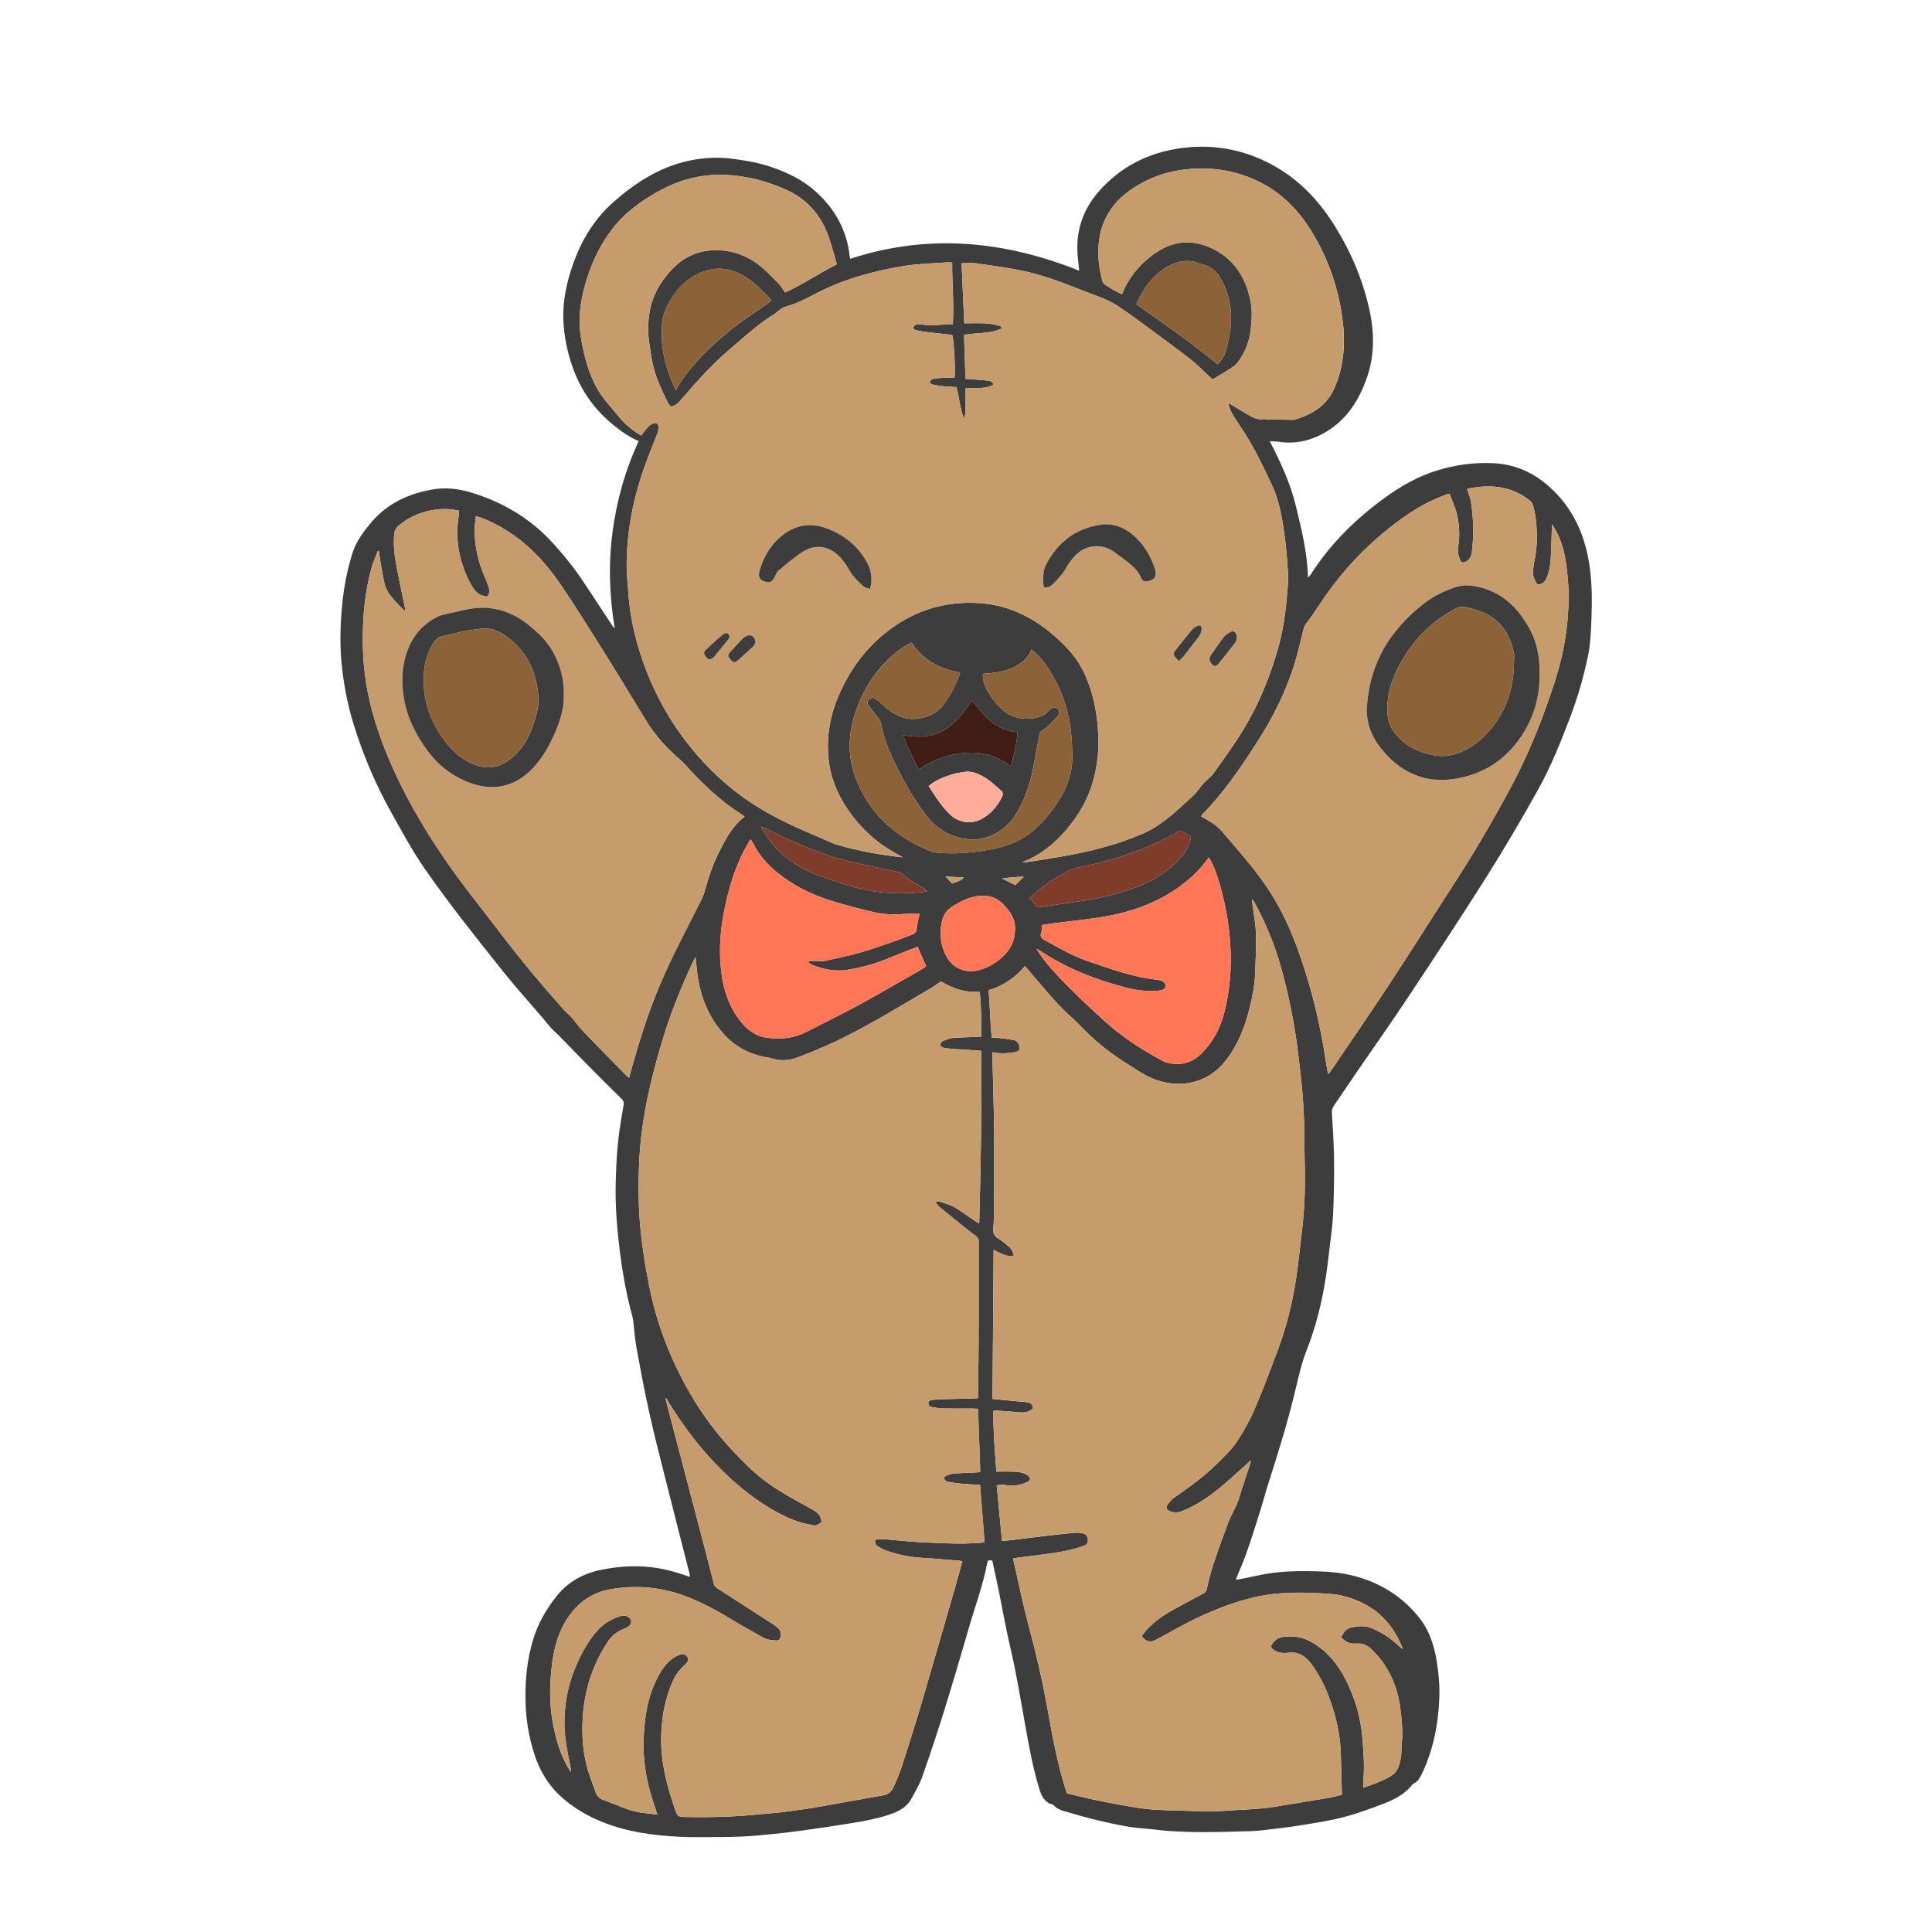
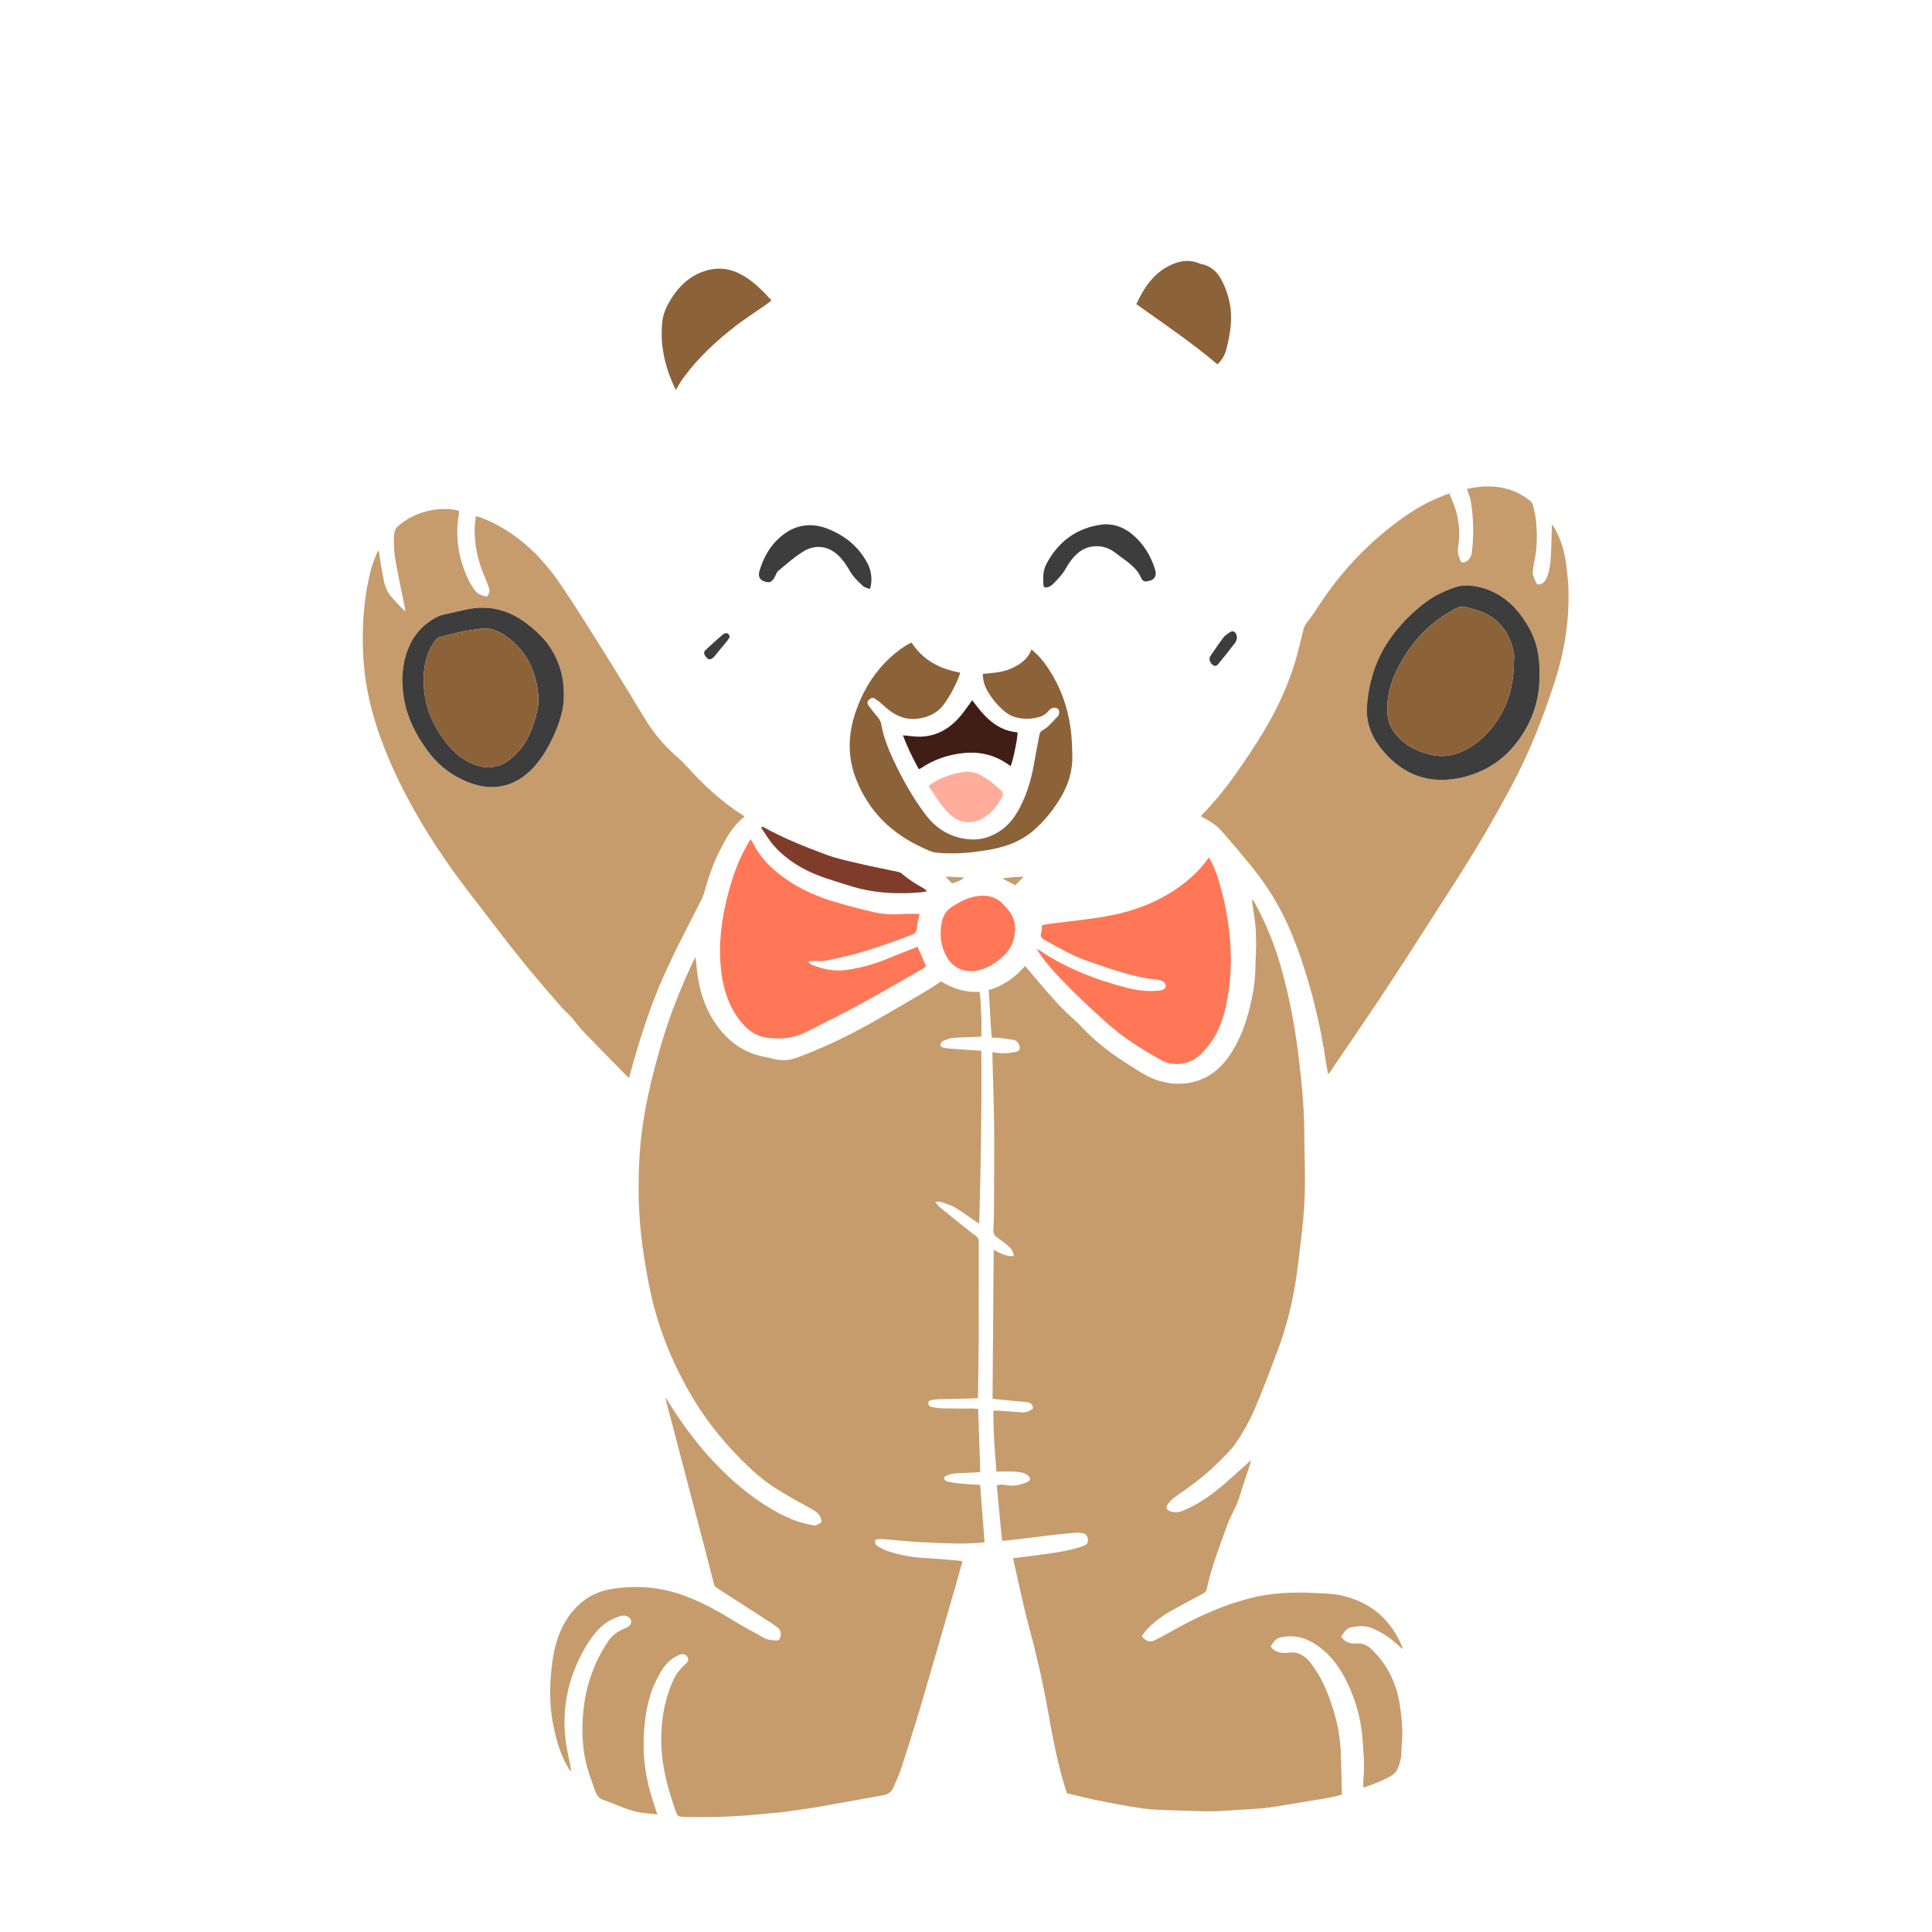
<svg xmlns="http://www.w3.org/2000/svg" width="523" height="523" viewBox="0 0 523 523" fill="none">
-   <path d="M186.779 426.844C186.7 426.372 186.67 426.051 186.591 425.743C184.333 416.85 182.045 407.958 179.812 399.06C178.389 393.394 176.93 387.734 175.677 382.032C174.406 376.239 173.31 370.41 172.251 364.575C171.815 362.165 171.7 359.696 171.367 357.262C171.24 356.312 170.919 355.386 170.683 354.448C169.376 349.29 168.45 344.066 167.796 338.788C167.033 332.638 166.519 326.457 166.67 320.265C166.809 314.66 167.118 309.054 168.092 303.516C168.353 302.045 168.54 300.555 168.813 299.085C168.928 298.449 168.801 297.983 168.335 297.523C165.574 294.811 162.82 292.087 160.096 289.333C157.166 286.379 154.279 283.382 151.367 280.41C150.659 279.69 149.866 279.042 149.188 278.298C148.407 277.444 147.723 276.512 146.973 275.634C143.45 271.512 139.8 267.499 136.422 263.268C129.122 254.121 121.803 244.975 115.108 235.362C111.616 230.35 108.734 224.975 105.762 219.648C101.573 212.142 98.256 204.273 95.72 196.058C94.061 190.677 93.014 185.181 92.469 179.594C91.961 174.376 92.118 169.158 92.603 163.934C93.038 159.249 93.922 154.66 95.272 150.151C96.307 146.682 98.383 143.867 100.702 141.192C104.987 136.24 110.556 133.68 116.87 132.536C120.508 131.876 124.079 132.263 127.596 133.341C136.004 135.913 143.371 140.211 149.358 146.688C152.608 150.205 155.599 153.94 158.238 157.947C160.762 161.785 163.292 165.623 165.822 169.454C165.974 169.684 166.137 169.908 166.416 170.102C164.981 161.507 164.672 152.917 165.78 144.303C166.888 135.671 169.206 127.372 172.893 119.4C170.211 118.286 168.002 116.646 165.877 114.909C161.264 111.125 157.796 106.464 155.586 100.914C153.97 96.846 152.971 92.627 152.596 88.25C152.154 83.141 152.971 78.214 154.497 73.377C156.731 66.277 160.229 59.921 165.829 54.915C172.227 49.195 179.315 44.715 187.971 43.22C191.476 42.615 194.969 42.53 198.498 43.008C202.19 43.505 205.84 44.134 209.357 45.405C213.389 46.858 217.214 48.686 220.465 51.543C225.919 56.331 229.297 62.227 230.023 69.534C230.035 69.673 230.09 69.812 230.156 70.066C251.179 63.172 271.754 65.127 292.148 73.275C292.014 71.991 291.881 70.811 291.766 69.624C291.1 62.911 292.971 56.961 297.39 51.894C303.273 45.157 310.828 41.325 319.587 40.115C327.656 39.001 335.483 40.2 342.874 43.831C350.337 47.5 356.064 53.063 360.555 59.963C365.319 67.288 368.776 75.193 370.682 83.728C372.075 89.957 372.141 96.216 369.998 102.318C368.025 107.953 365.01 112.923 359.914 116.307C355.743 119.073 351.173 120.344 346.136 119.594C345.428 119.491 344.702 119.503 343.721 119.443C346.766 125.278 349.393 131.047 350.882 137.3C352.359 143.498 353.921 149.666 354.066 156.355C354.441 155.938 354.678 155.738 354.835 155.484C360.132 147.215 367.002 140.459 374.901 134.727C379.223 131.591 383.836 128.958 388.993 127.366C393.939 125.841 398.969 125.145 404.151 125.381C411.057 125.702 416.602 128.656 421.324 133.625C426.578 139.158 429.205 145.792 430.295 153.183C430.991 157.941 430.991 162.723 430.809 167.517C430.682 170.901 430.555 174.285 429.865 177.62C428.709 183.171 427.153 188.595 425.143 193.897C422.553 200.738 419.841 207.541 416.275 213.921C411.893 221.773 407.341 229.545 402.541 237.148C395.543 248.231 388.327 259.169 381.082 270.09C376.433 277.099 371.56 283.97 366.802 290.907C364.889 293.697 363.019 296.518 361.1 299.309C360.634 299.98 360.501 300.628 360.555 301.463C360.816 305.616 361.088 309.775 361.136 313.939C361.191 318.776 361.1 323.624 360.888 328.455C360.755 331.536 360.307 334.605 359.944 337.674C359.581 340.743 359.23 343.818 358.727 346.863C357.674 353.207 356.106 359.435 353.751 365.416C352.202 369.357 351.354 373.455 350.362 377.541C348.406 385.573 345.949 393.461 343.425 401.33C342.613 403.854 341.948 406.427 341.149 408.963C339.333 414.72 337.613 420.519 335.156 426.051C334.962 426.493 334.793 426.947 334.629 427.401C334.605 427.468 334.672 427.565 334.702 427.68C336.572 427.298 338.461 426.947 340.325 426.523C346.276 425.174 352.311 425.192 358.358 425.434C362.238 425.591 366.033 426.263 369.69 427.571C375.525 429.659 380.398 433.14 384.248 437.988C386.863 441.287 388.164 445.186 388.854 449.29C389.459 452.867 389.792 456.475 389.617 460.107C389.284 467.165 387.916 473.987 384.798 480.391C384.326 481.354 383.794 482.268 382.771 482.77C382.601 482.855 382.426 482.97 382.311 483.115C380.271 485.748 377.395 487.171 374.417 488.315C370.864 489.677 367.268 490.997 363.588 491.941C359.732 492.927 355.767 493.515 351.826 494.156C348.6 494.677 345.343 495.028 342.099 495.427C340.949 495.567 339.793 495.664 338.636 495.694C334.478 495.809 330.325 495.948 326.167 495.96C323.074 495.972 319.98 495.869 316.893 495.688C314.351 495.536 311.821 495.125 309.278 494.943C305.325 494.659 301.476 493.769 297.638 492.879C294.823 492.225 292.039 491.432 289.266 490.621C287.801 490.191 286.24 489.889 285.168 488.618C285.114 488.551 284.999 488.521 284.908 488.497C282.777 487.903 281.972 486.305 281.361 484.32C279.521 478.333 278.455 472.195 277.36 466.051C276.167 459.386 275.071 452.698 273.528 446.112C271.918 439.235 270.816 432.268 269.248 425.391C269.024 424.405 268.824 423.418 268.619 422.45C267.517 422.292 267.39 422.329 267.238 423.14C266.125 429.042 264.012 434.659 262.354 440.404C260.156 448.012 257.91 455.615 255.562 463.182C253.709 469.132 251.742 475.052 249.672 480.93C248.94 483.012 247.783 484.955 246.73 486.911C245.671 488.872 243.927 490.028 241.857 490.815C237.911 492.316 233.77 492.988 229.636 493.672C225.501 494.356 221.355 494.943 217.208 495.524C214.581 495.894 211.948 496.208 209.315 496.469C206.337 496.759 203.359 497.068 200.368 497.183C196.7 497.328 193.02 497.298 189.345 497.316C187.554 497.322 185.762 497.316 183.976 497.225C176.767 496.856 169.666 495.924 162.917 493.158C158.946 491.529 155.278 489.411 152.07 486.547C148.432 483.309 146.04 479.253 144.582 474.647C143.068 469.871 142.306 464.974 142.245 459.949C142.172 454.489 142.717 449.132 144.297 443.896C145.629 439.477 147.893 435.537 150.762 431.971C153.861 428.121 158.002 425.906 162.802 424.944C166.7 424.163 170.671 423.818 174.624 424.096C178.328 424.356 181.96 425.198 185.477 426.445C185.871 426.584 186.27 426.699 186.833 426.881L186.779 426.844ZM244.418 232.087C243.243 231.427 242.057 230.798 240.907 230.096C236.331 227.305 232.584 223.625 229.557 219.23C226.603 214.938 224.702 210.193 224.248 204.963C223.734 198.958 224.811 193.219 227.275 187.717C230.005 181.609 233.776 176.258 238.897 171.973C245.229 166.67 252.469 163.553 260.846 163.22C264.611 163.068 268.268 163.389 271.869 164.442C277.269 166.028 281.912 168.946 286.046 172.675C289.042 175.374 291.712 178.353 293.455 182.081C296.058 187.65 297.141 193.552 297.341 199.636C297.456 203.219 297.069 206.791 296.215 210.271C294.859 215.822 292.123 220.683 288.37 224.969C285.271 228.504 281.688 231.409 277.275 233.183C277.099 233.249 276.954 233.389 276.797 233.498C280.247 233.074 283.661 232.505 287.069 231.918C294.696 230.598 302.184 228.764 309.321 225.689C310.513 225.174 311.669 224.551 312.771 223.861C316.572 221.494 319.75 218.346 323.043 215.362C323.994 214.503 324.69 213.359 325.513 212.354C325.725 212.093 325.967 211.851 326.209 211.621C326.936 210.919 327.783 210.308 328.376 209.503C330.35 206.815 332.262 204.085 334.139 201.325C339.75 193.086 343.673 184.073 346.251 174.46C347.432 170.054 348.037 165.55 348.418 161.016C348.594 158.946 348.764 156.852 348.642 154.787C348.437 151.222 348.134 147.651 347.626 144.116C347.002 139.769 346.233 135.417 344.357 131.398C342.698 127.85 341.015 124.303 339.121 120.877C337.535 118.002 335.634 115.302 333.866 112.53C333.225 111.525 332.741 110.466 332.529 109.073C334.321 110.145 335.943 111.107 337.553 112.088C338.975 112.953 340.398 113.765 342.172 113.444C342.438 113.395 342.741 113.559 343.025 113.559C345.44 113.595 347.856 113.625 350.271 113.65C354.853 112.348 358.782 110.102 360.955 105.647C361.814 103.88 362.474 101.973 362.922 100.054C364.302 94.152 363.927 88.22 362.759 82.342C361.372 75.363 358.842 68.825 355.107 62.736C351.639 57.082 347.244 52.488 341.294 49.431C335.138 46.265 328.624 45.175 321.766 45.775C316.003 46.277 310.761 48.148 306.009 51.447C300.943 54.963 298.031 59.8 297.426 65.92C297.093 69.303 297.547 72.675 298.395 75.98C298.473 76.289 298.612 76.676 298.855 76.84C300.392 77.887 301.96 78.892 303.74 79.661C305.434 75.284 308.219 71.9 311.839 69.146C317.22 65.048 322.928 64.467 328.897 67.645C334.478 70.611 337.347 75.563 338.546 81.579C339.048 84.104 338.866 86.676 338.582 89.237C338.201 92.596 336.984 95.599 334.938 98.25C334.423 98.916 333.636 99.382 332.922 99.866C332.002 100.484 331.028 101.023 330.077 101.598C329.502 101.949 328.933 102.3 328.255 102.723C327.656 102.167 327.105 101.64 326.542 101.125C325.12 99.818 323.782 98.401 322.256 97.227C318.431 94.279 314.526 91.422 310.634 88.559C308.025 86.646 305.416 84.721 302.729 82.917C299.811 80.962 296.439 79.969 293.207 78.692C287.686 76.507 282.142 74.358 276.294 73.196C272.329 72.409 268.316 71.852 264.315 71.289C263.05 71.113 261.742 71.259 260.314 71.259C260.55 76.64 260.786 82.015 261.034 87.518C263.153 87.518 265.077 87.439 266.996 87.548C268.231 87.615 269.454 87.942 270.671 88.202C270.87 88.244 271.01 88.583 271.252 88.874C267.983 90.472 264.46 89.987 260.973 90.653C261.107 94.648 261.234 98.541 261.361 102.542C262.511 102.627 263.467 102.693 264.424 102.778C265.435 102.863 266.452 102.905 267.444 103.069C268.013 103.159 268.715 103.232 268.891 104.116C266.548 105.538 263.897 104.812 261.343 105.169C261.343 106.61 261.385 107.911 261.331 109.213C261.282 110.496 261.579 111.809 260.955 113.329C259.823 110.46 259.69 107.59 258.909 104.8C257.693 104.721 256.536 104.673 255.386 104.558C254.381 104.455 253.377 104.309 252.396 104.085C252.105 104.019 251.688 103.595 251.706 103.371C251.73 103.093 252.111 102.693 252.414 102.621C253.153 102.433 253.933 102.342 254.702 102.312C255.937 102.263 257.178 102.3 258.395 102.3C258.673 99.897 258.225 91.791 257.759 90.653C255.241 90.375 252.699 90.115 250.168 89.806C249.406 89.715 248.661 89.509 247.91 89.34C247.511 89.249 247.063 89.061 247.239 88.595C247.366 88.262 247.765 87.893 248.11 87.814C248.607 87.693 249.182 87.742 249.69 87.851C252.438 88.444 255.144 87.669 257.941 87.748C258.292 82.106 257.711 76.628 257.765 71.101C257.354 71.053 257.117 70.992 256.887 71.004C254.236 71.168 251.585 71.301 248.94 71.519C244.944 71.84 241.028 72.584 237.13 73.535C231.282 74.957 225.635 76.894 220.326 79.739C217.802 81.095 215.253 82.324 212.481 83.087C211.9 83.244 211.385 83.674 210.871 84.031C210.435 84.334 210.078 84.757 209.63 85.03C205.138 87.76 201.319 91.343 197.354 94.739C192.784 98.644 188.758 103.093 184.86 107.657C184.575 107.99 184.255 108.286 183.988 108.625C183.401 109.388 182.626 109.842 181.579 110.078C181.301 109.697 180.913 109.315 180.695 108.849C179.684 106.658 178.583 104.497 177.766 102.227C176.603 98.995 176.101 95.605 175.677 92.191C175.35 89.564 175.429 86.973 175.859 84.4C176.567 80.121 178.643 76.495 181.519 73.317C184.46 70.06 188.129 68.069 192.523 67.772C197.166 67.457 201.482 68.765 205.199 71.531C207.275 73.075 209.043 75.042 210.889 76.888C211.524 77.524 211.954 78.365 212.529 79.182C217.354 76.979 221.694 73.983 226.549 71.531C225.689 68.71 225.011 65.823 223.934 63.093C221.779 57.651 218.026 53.632 212.59 51.265C209.164 49.77 205.659 48.601 201.966 47.96C196.857 47.064 191.791 47.022 186.73 48.341C182.989 49.316 179.557 50.938 176.276 52.929C172.106 55.454 168.341 58.45 165.423 62.415C163.002 65.714 161.077 69.285 159.684 73.129C157.917 78.014 156.688 83.026 156.942 88.274C157.033 90.145 157.342 92.021 157.717 93.856C158.704 98.619 160.145 103.244 162.99 107.263C164.382 109.225 166.077 110.968 167.584 112.851C169.237 114.921 171.258 116.537 173.595 117.929C173.922 117.469 174.23 116.979 174.594 116.537C175.235 115.756 175.865 114.939 176.906 114.636C177.675 114.412 178.195 114.685 178.238 115.466C178.268 116.071 178.177 116.725 177.965 117.294C176.966 119.963 175.853 122.596 174.872 125.272C171.537 134.327 169.612 143.668 169.642 153.347C169.648 155.81 169.951 158.268 170.126 160.726C170.411 164.787 171.077 168.789 172.112 172.717C175.229 184.557 180.713 195.169 188.752 204.43C193.77 210.211 199.509 215.132 206.095 219.049C211.095 222.027 216.385 224.388 221.742 226.633C223.431 227.342 225.072 228.231 226.821 228.74C232.559 230.417 238.437 231.446 244.436 232.093L244.418 232.087ZM180.314 378.479C180.259 378.503 180.199 378.527 180.144 378.545C180.266 379.036 180.374 379.532 180.502 380.022C183.873 392.873 187.257 405.718 190.623 418.569C191.531 422.026 192.372 425.5 193.298 428.957C193.395 429.314 193.758 429.677 194.091 429.889C199.115 433.152 204.158 436.39 209.194 439.641C209.642 439.931 210.047 440.27 210.471 440.591C211.373 441.269 211.482 442.171 211.24 443.194C211.095 443.805 210.75 444.132 210.12 444.096C208.915 444.023 207.723 443.933 206.627 443.303C204.067 441.838 201.44 440.494 198.934 438.945C194.775 436.372 190.556 434.017 185.962 432.238C179.37 429.683 172.681 429.054 165.774 430.125C160.278 430.979 156.18 433.902 153.262 438.63C150.344 443.351 149.497 448.642 149.085 453.993C148.746 458.418 148.922 462.879 149.818 467.268C150.611 471.124 151.67 474.877 153.662 478.309C153.94 478.787 154.255 479.235 154.551 479.701C154.521 478.412 154.243 477.244 153.988 476.069C153.189 472.371 152.663 468.636 152.814 464.847C153.014 459.768 154.14 454.889 156.24 450.252C157.687 447.062 159.37 444.029 161.712 441.396C163.335 439.574 165.35 438.376 167.62 437.589C168.353 437.335 169.115 437.22 169.878 437.607C171.059 438.206 171.222 439.502 170.163 440.282C169.818 440.537 169.412 440.73 169.013 440.882C167.197 441.578 165.683 442.716 164.618 444.314C163.553 445.918 162.572 447.601 161.737 449.332C159.6 453.769 158.341 458.454 157.881 463.376C157.451 467.982 157.566 472.534 158.595 477.068C159.206 479.774 160.235 482.316 161.143 484.919C161.555 486.112 162.227 486.874 163.298 487.243C167.027 488.527 170.544 490.482 174.569 490.815C175.659 490.906 176.749 491.081 177.941 491.233C177.487 489.816 177.075 488.533 176.658 487.25C174.921 481.911 174.043 476.445 174.224 470.827C174.261 469.616 174.364 468.412 174.467 467.207C174.842 462.782 175.798 458.485 177.808 454.514C179.146 451.88 180.726 449.356 183.637 448.085C184.69 447.625 185.447 447.686 185.962 448.406C186.537 449.205 186.379 449.732 185.417 450.621C184.091 451.838 182.983 453.212 182.227 454.883C180.665 458.351 179.703 461.977 179.285 465.742C178.867 469.508 178.861 473.261 179.418 477.026C180.048 481.299 181.234 485.422 182.62 489.495C183.419 491.832 183.401 491.826 185.95 491.874C192.572 491.995 199.182 491.808 205.78 491.124C207.886 490.906 210.011 490.797 212.112 490.524C215.453 490.089 218.788 489.616 222.112 489.041C227.753 488.067 233.377 486.977 239.018 486.009C240.477 485.76 241.379 484.992 241.918 483.708C242.668 481.929 243.498 480.167 244.085 478.333C245.913 472.673 247.711 467.008 249.394 461.299C252.565 450.543 255.653 439.756 258.764 428.981C259.369 426.893 259.932 424.798 260.501 422.734C260.301 422.625 260.223 422.546 260.138 422.54C256.676 422.262 253.219 421.917 249.751 421.729C246.494 421.554 243.346 420.906 240.271 419.895C239.279 419.568 238.322 419.042 237.438 418.479C237.112 418.267 236.839 417.674 236.863 417.274C236.9 416.681 237.505 416.663 238.007 416.663C238.492 416.663 238.976 416.632 239.46 416.675C242.444 416.923 245.417 417.256 248.401 417.431C252.015 417.649 255.64 417.801 259.26 417.861C261.433 417.898 263.613 417.722 265.786 417.631C266.01 417.619 266.228 417.516 266.518 417.438C266.113 412.244 265.707 407.105 265.308 401.978C263.431 401.857 261.7 401.778 259.975 401.62C258.824 401.517 257.68 401.342 256.554 401.106C256.197 401.033 255.725 400.706 255.616 400.392C255.41 399.811 255.986 399.532 256.415 399.369C257.039 399.133 257.705 398.927 258.364 398.878C260.241 398.745 262.13 398.697 264.012 398.612C264.43 398.594 264.841 398.539 265.362 398.491C265.162 392.71 264.962 387.074 264.769 381.372C264.163 381.348 263.685 381.312 263.213 381.306C260.598 381.294 257.989 381.324 255.374 381.275C254.369 381.257 253.358 381.094 252.366 380.924C251.76 380.821 251.246 380.464 251.3 379.756C251.349 379.157 251.881 379.054 252.372 378.981C252.85 378.909 253.328 378.806 253.806 378.794C256.9 378.715 259.999 378.66 263.092 378.588C263.607 378.576 264.121 378.527 264.745 378.491C264.745 377.874 264.745 377.395 264.745 376.923C264.805 372.323 264.908 367.722 264.92 363.128C264.95 354.127 264.92 345.119 264.944 336.118C264.944 335.404 264.666 334.956 264.115 334.55C262.947 333.691 261.803 332.795 260.671 331.887C258.558 330.192 256.452 328.491 254.363 326.766C253.982 326.451 253.697 326.034 253.159 325.428C253.818 325.356 254.157 325.216 254.424 325.307C255.792 325.773 257.232 326.13 258.461 326.851C260.423 327.989 262.232 329.381 264.109 330.658C264.369 330.834 264.66 330.961 265.071 331.185C265.501 315.555 265.774 300.095 265.634 284.46C263.062 284.29 260.665 284.139 258.262 283.964C257.396 283.903 256.524 283.83 255.671 283.691C255.271 283.625 254.902 283.395 254.587 283.261C254.509 282.414 254.841 281.966 255.435 281.742C256.203 281.451 256.978 281.07 257.771 281.004C259.835 280.828 261.912 280.798 263.988 280.707C264.502 280.683 265.011 280.658 265.634 280.628C265.634 278.497 265.761 276.512 265.598 274.545C265.435 272.559 265.538 270.537 265.156 268.491C261.197 268.788 257.838 267.529 254.72 265.677C253.703 266.355 252.771 267.039 251.785 267.632C248.8 269.418 245.792 271.173 242.789 272.928C236.567 276.554 230.314 280.138 223.716 283.056C221.064 284.224 218.389 285.344 215.665 286.342C213.389 287.178 211.034 287.202 208.698 286.47C208.377 286.367 208.044 286.312 207.711 286.258C203.328 285.537 199.527 283.673 196.434 280.459C192.227 276.088 189.957 270.774 188.958 264.872C188.649 263.044 188.522 261.185 188.274 259.042C187.935 259.702 187.717 260.108 187.517 260.525C184.448 267.105 181.706 273.818 179.582 280.773C176.276 291.572 173.661 302.493 173.068 313.824C172.729 320.313 172.778 326.79 173.431 333.255C173.928 338.164 174.727 343.019 175.677 347.862C177.729 358.315 181.537 368.091 186.851 377.292C190.06 382.843 193.879 387.946 198.262 392.631C201.803 396.421 205.489 400.065 209.884 402.855C213.147 404.926 216.543 406.784 219.932 408.642C221.349 409.417 222.311 410.373 222.39 412.08C221.633 412.492 220.986 413.14 220.011 412.904C218.934 412.643 217.838 412.45 216.779 412.135C213.934 411.293 211.3 409.968 208.752 408.473C202.911 405.034 197.862 400.658 193.213 395.743C189.103 391.403 185.544 386.663 182.293 381.669C181.609 380.622 180.968 379.55 180.302 378.491L180.314 378.479ZM267.62 268.019C268.007 272.372 268.001 276.609 268.491 280.955C269.194 280.955 269.72 280.907 270.235 280.967C271.621 281.125 273.007 281.3 274.387 281.536C275.096 281.657 275.568 282.166 275.852 282.826C276.264 283.782 276.04 284.502 275.023 284.744C273.867 285.023 272.65 285.126 271.452 285.156C270.562 285.18 269.66 284.98 268.649 284.865C268.649 285.416 268.637 285.846 268.649 286.27C268.734 289.508 268.837 292.747 268.909 295.985C268.994 299.853 269.109 303.727 269.121 307.601C269.139 314.236 269.103 320.87 269.06 327.498C269.048 329.242 269.03 330.985 268.885 332.722C268.788 333.891 269.224 334.617 270.174 335.222C271.106 335.822 271.99 336.512 272.838 337.232C273.649 337.922 274.321 338.733 274.424 340.004C273.395 340.21 272.462 339.908 271.585 339.605C270.701 339.302 269.89 338.794 268.976 338.334C268.873 351.863 268.776 365.246 268.673 378.697C271.718 378.987 274.587 379.29 277.462 379.526C278.958 379.647 279.405 379.938 279.648 381.263C278.734 382.026 277.711 382.462 276.482 382.359C274.514 382.196 272.541 382.044 270.568 381.905C270.053 381.869 269.539 381.905 268.897 381.905C268.855 387.462 269.303 392.867 269.714 398.382C271.415 398.382 272.91 398.327 274.406 398.4C275.701 398.461 277.027 398.557 278.146 399.35C279.121 400.04 279.067 400.785 277.983 401.251C276.179 402.026 274.303 402.407 272.335 402.05C271.536 401.905 270.737 401.778 269.811 402.147C270.289 407.111 270.761 412.05 271.252 417.159C272.123 417.08 272.874 417.026 273.619 416.935C276.96 416.53 280.301 416.094 283.643 415.706C286.137 415.416 288.631 415.149 291.125 414.925C291.784 414.865 292.48 414.956 293.134 415.089C294.054 415.277 294.381 415.815 294.49 416.875C294.575 417.692 294.181 418.158 293.479 418.424C292.934 418.63 292.39 418.824 291.833 418.987C287.656 420.234 283.334 420.652 279.036 421.233C277.475 421.445 275.913 421.632 274.272 421.838C274.327 422.195 274.351 422.425 274.406 422.655C275.743 428.491 276.918 434.375 278.473 440.155C280.435 447.437 282.148 454.762 283.485 462.183C284.89 469.974 286.258 477.776 288.806 485.476C291.548 486.112 294.436 486.862 297.359 487.443C301.324 488.236 305.301 489.017 309.302 489.568C312.117 489.955 314.986 490.016 317.838 490.095C322.571 490.222 327.299 490.549 332.051 490.167C336.379 489.822 340.731 489.828 345.029 489.108C349.871 488.297 354.72 487.534 359.556 486.711C360.773 486.505 361.966 486.16 363.255 485.857C363.158 482.153 363.067 478.575 362.97 475.004C362.849 470.773 362.105 466.644 360.846 462.607C359.466 458.194 357.674 453.975 354.847 450.27C353.364 448.327 351.481 447.092 348.885 447.395C348.455 447.443 348.013 447.51 347.583 447.486C346.149 447.407 344.829 447.068 343.981 445.742C344.678 444.374 345.573 443.406 347.123 443.158C349.998 442.686 352.674 443.128 355.21 444.611C359.187 446.935 362.008 450.301 364.096 454.326C366.723 459.399 368.346 464.774 368.8 470.494C369.096 474.253 369.423 478.012 369.066 481.783C369.006 482.437 369.06 483.103 369.06 483.944C371.742 483.018 374.211 482.135 376.53 480.779C378.352 479.713 378.757 477.964 379.145 476.221C379.435 474.919 379.326 473.539 379.453 472.195C379.78 468.654 379.478 465.149 378.945 461.644C378.049 455.706 375.579 450.591 371.203 446.42C370.01 445.282 368.721 444.786 367.02 444.925C365.477 445.052 364.024 444.489 363.031 443.109C363.431 442.516 363.727 441.947 364.151 441.505C364.502 441.136 364.974 440.767 365.452 440.652C367.492 440.155 369.581 439.944 371.56 440.845C373.001 441.505 374.435 442.238 375.731 443.134C377.099 444.084 378.303 445.27 379.581 446.354C379.641 446.257 379.696 446.209 379.683 446.184C376.693 438.527 371.136 433.769 363.188 431.941C360.719 431.372 358.104 431.354 355.549 431.239C349.787 430.967 344.048 431.203 338.431 432.655C331.609 434.417 325.186 437.207 319.012 440.573C316.899 441.729 314.811 442.94 312.656 444.017C311.264 444.713 310.156 444.326 309.078 442.958C309.478 442.407 309.841 441.778 310.325 441.263C312.232 439.247 314.417 437.565 316.827 436.203C319.732 434.562 322.68 433.006 325.628 431.439C326.173 431.148 326.542 430.839 326.675 430.18C327.583 425.658 329.151 421.336 330.701 417.008C331.221 415.561 331.778 414.126 332.287 412.674C333.17 410.162 334.714 407.958 335.471 405.379C336.354 402.365 337.414 399.399 338.388 396.415C338.497 396.088 338.534 395.737 338.624 395.313C336.143 397.534 333.806 399.695 331.397 401.766C328.382 404.356 325.198 406.711 321.554 408.376C320.114 409.036 318.776 409.786 317.032 409.217C315.858 408.836 315.374 408.249 316.112 407.244C316.591 406.59 317.135 405.93 317.789 405.476C321.869 402.613 325.949 399.744 329.478 396.197C331.282 394.381 333.219 392.619 334.641 390.525C336.53 387.734 338.207 384.738 339.55 381.651C341.839 376.372 343.836 370.973 345.864 365.585C348.188 359.411 349.774 353.031 350.797 346.518C351.427 342.504 351.802 338.455 352.311 334.429C352.922 329.526 353.249 324.605 353.249 319.666C353.249 315.307 353.067 310.955 353.061 306.597C353.055 299.424 352.293 292.305 351.415 285.211C350.44 277.311 348.921 269.502 346.76 261.827C345.119 255.992 342.843 250.404 340.004 245.047C339.726 244.527 339.405 244.03 339.103 243.528C338.927 243.776 338.933 243.915 338.945 244.048C339.308 246.918 339.877 249.775 339.98 252.656C340.113 256.27 339.896 259.902 339.768 263.522C339.659 266.718 339.036 269.841 338.261 272.935C336.966 278.134 335.053 283.05 331.651 287.305C326.288 294 318.001 294.738 311.336 291.675C309.2 290.695 307.238 289.309 305.235 288.049C301.258 285.556 297.505 282.753 294.169 279.424C292.801 278.062 291.476 276.639 290.029 275.362C286.966 272.668 284.345 269.563 281.688 266.488C280.307 264.89 278.951 263.268 277.487 261.536C274.793 264.569 271.694 266.887 267.608 268.044L267.62 268.019ZM170.308 291.754C170.471 291.149 170.58 290.725 170.695 290.307C172.887 282.378 175.308 274.533 178.498 266.936C181.851 258.933 185.968 251.312 189.86 243.576C190.247 242.808 190.556 241.984 190.786 241.155C191.803 237.511 192.983 233.934 194.702 230.556C196.476 227.063 198.274 223.576 201.567 221.089C201.385 220.931 201.264 220.792 201.113 220.701C195.193 217.003 190.199 212.233 185.55 207.081C185.096 206.579 184.624 206.089 184.109 205.647C180.483 202.547 177.324 199.049 174.83 194.969C171.125 188.903 167.457 182.82 163.686 176.797C159.89 170.732 156.101 164.66 152.106 158.728C149.243 154.479 145.98 150.514 142.021 147.178C138.51 144.224 134.66 141.864 130.387 140.193C129.921 140.011 129.424 139.902 128.813 139.721C128.686 141.04 128.504 142.136 128.492 143.238C128.456 147.699 129.394 151.967 131.174 156.053C131.616 157.069 132.009 158.117 132.372 159.164C132.687 160.06 132.451 160.853 131.815 161.513C129.788 161.083 129.212 160.75 128.183 159.291C127.711 158.619 127.281 157.911 126.924 157.172C124.164 151.482 123.129 145.526 124.237 139.249C124.291 138.94 124.243 138.613 124.243 138.256C121.779 137.657 119.394 137.675 116.997 138.099C113.644 138.686 110.635 140.03 108.014 142.215C107.282 142.826 106.815 143.504 106.725 144.521C106.495 147.1 106.694 149.654 107.142 152.172C107.881 156.301 108.783 160.399 109.612 164.509C109.679 164.842 109.703 165.181 109.751 165.52C108.256 164.212 107.003 162.82 105.805 161.373C104.83 160.199 104.237 158.819 103.94 157.324C103.644 155.81 103.347 154.291 103.093 152.766C102.893 151.591 102.748 150.411 102.578 149.231C102.469 149.212 102.366 149.2 102.257 149.182C101.676 150.738 100.962 152.263 100.532 153.861C99.358 158.256 98.662 162.723 98.389 167.287C98.038 173.153 98.171 178.988 99.091 184.787C100.199 191.748 102.33 198.425 105.036 204.908C109.098 214.636 114.364 223.746 120.296 232.408C125.072 239.387 130.411 245.979 135.544 252.717C140.883 259.726 146.525 266.488 152.378 273.068C153.08 273.861 153.928 274.521 154.63 275.313C155.78 276.621 156.779 278.056 157.984 279.309C161.87 283.358 165.822 287.341 169.751 291.349C169.878 291.476 170.042 291.566 170.314 291.76L170.308 291.754ZM420.119 141.936C420.022 145.054 419.986 148.032 419.804 150.998C419.689 152.917 419.417 154.836 418.6 156.634C418.255 157.39 417.728 157.893 416.947 158.141C416.475 158.292 416.088 158.232 415.852 157.741C415.343 156.694 414.792 155.665 414.992 154.436C415.131 153.577 415.186 152.705 415.373 151.858C416.215 148.032 416.172 144.176 415.724 140.32C415.579 139.085 415.277 137.863 414.95 136.658C414.835 136.234 414.502 135.792 414.151 135.514C412.668 134.333 411.045 133.389 409.248 132.741C405.246 131.307 401.209 131.464 397.129 132.336C397.492 133.486 397.982 134.564 398.164 135.695C398.921 140.29 399.005 144.921 398.436 149.545C398.297 150.689 397.752 151.646 396.602 152.142C395.991 152.408 395.567 152.257 395.301 151.67C394.774 150.508 394.508 149.303 394.732 148.008C395.222 145.114 395.059 142.209 394.441 139.382C394.012 137.433 393.11 135.593 392.389 133.625C391.905 133.758 391.578 133.807 391.282 133.934C389.556 134.685 387.789 135.356 386.124 136.234C381.56 138.625 377.474 141.694 373.545 145.03C367.032 150.562 361.554 156.961 356.899 164.103C355.925 165.605 354.914 167.088 353.818 168.498C353.328 169.128 353.013 169.763 352.825 170.526C352.093 173.474 351.421 176.44 350.543 179.339C348.17 187.172 344.52 194.4 340.077 201.258C335.676 208.044 331.173 214.739 325.428 220.501C325.313 220.616 325.277 220.822 325.18 221.04C327.262 222.124 329.236 223.268 330.755 225.005C332.722 227.257 334.641 229.557 336.578 231.839C339.551 235.344 342.329 239 344.726 242.929C347.916 248.165 350.259 253.8 352.22 259.569C355.289 268.582 357.51 277.82 358.903 287.25C359.066 288.364 359.278 289.472 359.508 290.792C359.811 290.459 359.956 290.332 360.059 290.18C365.38 282.323 370.779 274.527 375.985 266.597C382.02 257.414 387.867 248.11 393.836 238.891C399.338 230.392 404.429 221.651 409.199 212.729C414.048 203.661 417.795 194.103 420.948 184.327C423.479 176.494 424.756 168.45 424.611 160.205C424.574 158.086 424.362 155.962 424.126 153.855C423.763 150.683 423.091 147.578 421.711 144.66C421.263 143.722 420.773 142.814 420.125 141.93L420.119 141.936ZM218.861 260.58C218.897 260.447 218.928 260.314 218.964 260.18C219.527 260.156 220.084 260.126 220.647 260.12C221.567 260.108 222.517 260.271 223.395 260.084C226.549 259.418 229.714 258.752 232.814 257.868C236.107 256.93 239.339 255.755 242.578 254.648C244.036 254.145 245.459 253.528 246.912 253.007C247.808 252.686 248.147 252.148 248.189 251.173C248.231 250.174 248.564 249.188 248.77 248.195C248.831 247.898 248.885 247.596 248.921 247.396C247.42 247.396 246.016 247.299 244.63 247.414C241.906 247.638 239.194 247.523 236.555 246.924C232.747 246.058 228.964 245.041 225.223 243.903C219.866 242.269 214.902 239.841 210.508 236.276C207.796 234.073 205.52 231.567 203.952 228.437C203.764 228.068 203.528 227.729 203.183 227.154C202.523 228.304 201.948 229.236 201.44 230.211C199.012 234.878 197.499 239.866 196.367 244.975C195.023 251.01 194.491 257.111 195.271 263.268C195.883 268.086 197.414 272.608 200.465 276.464C202.202 278.667 204.351 280.386 207.245 280.852C209.055 281.149 210.859 281.179 212.717 281.01C215.005 280.804 217.003 280.005 218.982 278.988C223.498 276.669 228.068 274.454 232.523 272.027C238.213 268.921 243.806 265.652 249.436 262.438C249.926 262.16 250.368 261.809 250.707 261.579C249.896 259.714 249.151 258.007 248.407 256.288C245.78 257.323 243.201 258.286 240.665 259.345C236.99 260.883 233.201 261.96 229.267 262.553C226.022 263.037 222.929 262.42 219.926 261.228C219.545 261.076 219.218 260.798 218.861 260.574V260.58ZM327.262 232.099C326.621 232.923 326.1 233.661 325.513 234.345C321.863 238.613 317.347 241.73 312.305 244.091C307.547 246.318 302.493 247.614 297.323 248.395C293.316 249.006 289.278 249.418 285.259 249.932C284.218 250.065 283.177 250.247 282.051 250.423C281.99 251.179 282.081 251.893 281.857 252.493C281.445 253.613 282.033 254.079 282.862 254.527C286.554 256.53 290.162 258.685 294.169 260.071C300.416 262.226 306.615 264.533 313.261 265.217C313.867 265.277 314.514 265.495 315.017 265.834C315.338 266.052 315.586 266.627 315.568 267.027C315.555 267.341 315.138 267.771 314.799 267.91C314.278 268.122 313.679 268.177 313.104 268.219C310.235 268.431 307.42 268.025 304.654 267.299C296.518 265.168 288.758 262.148 281.712 257.469C281.349 257.226 280.949 257.033 280.562 256.821C282.359 259.757 284.545 262.257 286.833 264.666C290.701 268.734 294.787 272.577 298.945 276.349C303.715 280.677 309.048 284.121 314.684 287.16C315.81 287.765 317.045 287.977 318.31 288.031C321.106 288.152 323.394 287.033 325.319 285.108C328.34 282.093 330.277 278.455 331.348 274.351C332.965 268.171 333.455 261.887 333.037 255.519C332.632 249.309 331.451 243.256 329.557 237.341C328.988 235.562 328.279 233.831 327.244 232.099H327.262ZM246.748 173.934C244.381 174.975 241.458 177.433 239.605 179.339C235.834 183.226 233.243 187.844 231.536 192.953C229.521 198.964 229.412 204.987 231.76 210.949C235.181 219.642 241.361 225.671 249.793 229.49C250.931 230.005 252.105 230.659 253.31 230.786C255.604 231.022 257.941 231.052 260.247 230.931C262.602 230.81 264.956 230.477 267.287 230.108C271.936 229.369 276.276 227.868 279.89 224.702C282.904 222.063 285.344 218.988 287.347 215.507C289.309 212.106 290.356 208.498 290.277 204.593C290.223 202.033 290.132 199.46 289.775 196.93C288.964 191.155 286.99 185.78 283.752 180.901C282.499 179.012 281.052 177.275 279.182 175.786C278.709 177.336 277.735 178.413 276.573 179.309C274.569 180.841 272.269 181.694 269.781 182.027C268.546 182.196 267.299 182.287 266.064 182.414C265.985 183.758 266.452 185.556 267.287 186.997C268.582 189.242 270.223 191.222 272.251 192.814C273.062 193.449 274.085 193.928 275.09 194.194C276.875 194.672 278.728 194.66 280.55 194.279C281.809 194.018 282.941 193.528 283.776 192.487C283.982 192.227 284.242 191.991 284.527 191.827C285.259 191.403 286.088 191.518 286.506 192.051C286.845 192.481 286.827 193.425 286.312 193.928C284.974 195.241 283.885 196.827 282.148 197.717C281.821 197.886 281.494 198.316 281.421 198.673C280.87 201.415 280.368 204.164 279.878 206.918C279.29 210.211 278.419 213.413 277.075 216.482C275.743 219.521 274.127 222.378 271.415 224.424C268.812 226.391 265.84 227.438 262.608 227.214C257.62 226.863 253.607 224.551 250.574 220.538C247.027 215.846 244.176 210.744 241.712 205.417C240.35 202.469 239.157 199.454 238.595 196.24C238.449 195.393 238.098 194.727 237.553 194.085C236.706 193.098 235.907 192.063 235.138 191.01C234.823 190.58 234.624 190.048 235.102 189.557C235.562 189.091 236.095 188.673 236.76 189.073C237.408 189.46 238.038 189.92 238.582 190.441C241.409 193.141 244.496 195.132 248.661 194.509C251.452 194.091 253.812 192.989 255.525 190.635C257.19 188.347 258.485 185.877 259.551 183.268C259.69 182.929 259.757 182.56 259.902 182.063C254.4 181.095 249.848 178.698 246.742 173.922L246.748 173.934ZM182.923 105.623C183.698 104.364 184.273 103.299 184.975 102.33C188.94 96.888 193.843 92.366 199.127 88.262C201.682 86.283 204.424 84.546 207.075 82.693C207.656 82.288 208.201 81.834 208.867 81.325C206.155 78.389 203.486 75.665 199.975 73.971C196.876 72.475 193.692 72.342 190.429 73.504C186.077 75.048 183.183 78.184 180.992 82.076C180.042 83.765 179.418 85.587 179.243 87.548C178.758 93.008 179.751 98.214 181.888 103.232C182.203 103.976 182.529 104.715 182.929 105.635L182.923 105.623ZM329.587 98.644C330.749 97.524 331.572 96.156 331.966 94.612C332.462 92.651 332.91 90.659 333.122 88.65C333.63 83.958 332.759 79.503 330.434 75.369C329.478 73.668 328.092 72.427 326.245 71.749C325.755 71.567 325.198 71.543 324.72 71.337C322.141 70.212 319.593 70.538 317.147 71.64C312.414 73.771 309.72 77.772 307.614 82.342C315.065 87.651 322.589 92.718 329.593 98.65L329.587 98.644ZM319.52 224.829C312.65 228.837 305.362 231.5 297.826 233.51C295.683 234.079 293.485 234.448 291.318 234.938C290.713 235.078 290.089 235.247 289.551 235.538C288.146 236.288 286.784 237.111 285.404 237.904C285.029 238.122 284.623 238.304 284.284 238.564C283.056 239.496 281.839 240.447 280.634 241.415C279.974 241.942 279.357 242.511 278.679 243.098C279.254 243.77 279.769 244.236 280.102 244.805C280.556 245.574 281.137 245.659 281.936 245.532C285.029 245.035 288.128 244.557 291.234 244.133C296.694 243.389 302.057 242.226 307.238 240.326C311.942 238.601 316.1 236.022 319.484 232.287C320.997 230.622 322.135 228.746 322.408 226.409C321.409 225.865 320.483 225.362 319.52 224.835V224.829ZM274.781 251.633C274.872 249.811 274.291 248.189 273.255 246.742C272.753 246.04 272.129 245.423 271.548 244.787C269.811 242.886 267.584 242.299 265.114 242.517C262.402 242.753 260.053 243.988 257.789 245.404C256.276 246.355 255.344 247.735 254.975 249.454C254.248 252.826 254.611 256.076 256.318 259.115C257.941 262.002 261.185 263.413 264.46 262.741C267.396 262.136 269.811 260.616 271.906 258.528C273.818 256.621 274.72 254.303 274.775 251.633H274.781ZM263.189 189.545C262.093 191.034 261.185 192.396 260.144 193.655C257.269 197.13 253.685 199.327 249.067 199.418C247.553 199.448 246.04 199.182 244.436 199.049C245.574 202.227 247.093 205.217 248.691 208.183C248.927 208.116 249.085 208.11 249.194 208.032C252.747 205.61 256.688 204.254 260.949 203.843C265.126 203.437 269.018 204.297 272.529 206.67C272.874 206.906 273.225 207.142 273.588 207.396C274.297 205.671 275.519 199.721 275.447 198.244C269.763 197.778 266.373 193.891 263.189 189.545ZM250.961 241.21C250.519 240.852 250.326 240.641 250.084 240.507C247.971 239.327 245.919 238.068 244.097 236.452C243.77 236.161 243.237 236.046 242.783 235.949C239.587 235.259 236.367 234.66 233.189 233.909C230.005 233.159 226.76 232.517 223.71 231.385C217.923 229.23 212.16 226.96 206.742 223.934C206.597 223.855 206.409 223.855 206.107 223.794C206.192 224.115 206.198 224.315 206.294 224.448C207.342 225.955 208.274 227.566 209.485 228.921C212.868 232.711 217.087 235.332 221.815 237.099C224.388 238.062 227.033 238.831 229.654 239.678C236.294 241.815 243.098 242.184 249.993 241.482C250.223 241.458 250.441 241.361 250.961 241.21ZM251.373 212.79C253.201 215.58 254.908 218.395 257.341 220.635C259.654 222.765 263.044 223.165 265.707 221.706C268.207 220.338 269.975 218.28 271.24 215.744C271.609 215.005 271.512 214.448 270.925 213.952C269.678 212.886 268.492 211.718 267.123 210.828C265.253 209.618 263.255 208.576 260.877 208.988C259.884 209.158 258.867 209.285 257.91 209.581C255.61 210.296 253.346 211.119 251.361 212.796L251.373 212.79ZM277.154 237.323C276.125 237.372 275.217 237.39 274.315 237.463C273.413 237.535 272.517 237.662 271.294 237.802C272.705 238.528 273.764 239.073 274.841 239.624C275.64 238.831 276.373 238.104 277.16 237.323H277.154ZM257.723 239.151C259.615 238.582 260.675 238.042 260.901 237.529C259.339 237.45 257.795 237.378 255.961 237.287C256.67 238.038 257.208 238.613 257.723 239.151Z" fill="#3D3D3D" />
-   <path d="M244.418 232.087C238.425 231.44 232.541 230.405 226.803 228.734C225.053 228.225 223.413 227.336 221.724 226.627C216.373 224.388 211.077 222.021 206.077 219.043C199.491 215.12 193.752 210.205 188.734 204.424C180.695 195.163 175.211 184.551 172.094 172.711C171.059 168.783 170.393 164.781 170.108 160.72C169.939 158.262 169.63 155.798 169.624 153.341C169.594 143.662 171.525 134.327 174.854 125.266C175.841 122.59 176.948 119.957 177.947 117.288C178.159 116.719 178.25 116.065 178.22 115.46C178.177 114.679 177.657 114.412 176.888 114.63C175.847 114.933 175.223 115.75 174.575 116.531C174.212 116.973 173.904 117.463 173.577 117.923C171.24 116.537 169.218 114.915 167.566 112.845C166.059 110.962 164.364 109.219 162.971 107.257C160.12 103.238 158.686 98.613 157.699 93.85C157.318 92.015 157.009 90.139 156.924 88.268C156.67 83.02 157.899 78.008 159.666 73.123C161.059 69.285 162.984 65.708 165.405 62.409C168.316 58.444 172.088 55.448 176.258 52.923C179.539 50.938 182.971 49.31 186.712 48.335C191.773 47.022 196.839 47.064 201.948 47.954C205.635 48.602 209.146 49.77 212.572 51.259C218.001 53.626 221.76 57.639 223.915 63.087C224.993 65.811 225.671 68.698 226.53 71.525C221.676 73.977 217.33 76.973 212.511 79.176C211.936 78.359 211.506 77.518 210.871 76.882C209.031 75.036 207.263 73.069 205.181 71.525C201.458 68.765 197.148 67.451 192.505 67.766C188.117 68.063 184.448 70.054 181.5 73.311C178.625 76.489 176.555 80.115 175.841 84.394C175.411 86.973 175.332 89.558 175.659 92.185C176.083 95.593 176.585 98.989 177.747 102.221C178.565 104.485 179.66 106.652 180.677 108.843C180.889 109.309 181.282 109.691 181.561 110.072C182.614 109.83 183.383 109.382 183.97 108.619C184.236 108.274 184.563 107.978 184.842 107.651C188.746 103.093 192.772 98.644 197.336 94.733C201.301 91.343 205.12 87.754 209.612 85.024C210.06 84.751 210.417 84.328 210.853 84.025C211.367 83.674 211.882 83.244 212.463 83.081C215.235 82.318 217.784 81.089 220.308 79.733C225.616 76.888 231.264 74.945 237.111 73.529C241.004 72.584 244.926 71.834 248.921 71.513C251.567 71.301 254.218 71.162 256.869 70.999C257.099 70.986 257.335 71.047 257.747 71.095C257.686 76.622 258.268 82.106 257.923 87.742C255.126 87.663 252.42 88.438 249.672 87.845C249.157 87.736 248.588 87.687 248.092 87.808C247.747 87.893 247.354 88.256 247.22 88.589C247.045 89.049 247.493 89.243 247.892 89.334C248.643 89.503 249.387 89.709 250.15 89.8C252.68 90.109 255.217 90.369 257.741 90.647C258.207 91.785 258.655 99.891 258.377 102.294C257.16 102.294 255.919 102.257 254.684 102.306C253.915 102.336 253.14 102.427 252.396 102.615C252.099 102.687 251.718 103.087 251.688 103.365C251.67 103.589 252.087 104.019 252.378 104.079C253.358 104.303 254.363 104.449 255.368 104.552C256.518 104.673 257.674 104.715 258.891 104.794C259.678 107.584 259.805 110.454 260.937 113.323C261.561 111.809 261.258 110.49 261.312 109.207C261.361 107.905 261.324 106.604 261.324 105.163C263.879 104.806 266.53 105.538 268.873 104.11C268.697 103.226 267.995 103.153 267.426 103.063C266.427 102.899 265.41 102.857 264.406 102.772C263.449 102.693 262.493 102.627 261.343 102.536C261.209 98.535 261.082 94.642 260.955 90.647C264.442 89.981 267.965 90.472 271.234 88.868C270.998 88.577 270.858 88.238 270.652 88.196C269.436 87.929 268.213 87.609 266.978 87.542C265.059 87.433 263.128 87.512 261.016 87.512C260.774 82.009 260.538 76.634 260.295 71.253C261.724 71.253 263.031 71.101 264.297 71.283C268.304 71.846 272.311 72.403 276.276 73.19C282.117 74.352 287.662 76.501 293.189 78.686C296.421 79.963 299.793 80.956 302.71 82.911C305.398 84.715 308.007 86.634 310.616 88.553C314.514 91.416 318.413 94.273 322.238 97.221C323.764 98.395 325.101 99.812 326.524 101.119C327.087 101.634 327.638 102.161 328.237 102.717C328.915 102.3 329.484 101.943 330.059 101.592C331.009 101.017 331.984 100.478 332.904 99.86C333.618 99.382 334.411 98.91 334.92 98.244C336.966 95.593 338.182 92.59 338.564 89.231C338.854 86.67 339.03 84.098 338.527 81.573C337.335 75.557 334.46 70.605 328.879 67.639C322.904 64.467 317.202 65.042 311.821 69.14C308.201 71.894 305.416 75.284 303.721 79.655C301.942 78.886 300.374 77.887 298.836 76.834C298.594 76.67 298.455 76.283 298.376 75.974C297.529 72.675 297.075 69.297 297.408 65.914C298.013 59.8 300.925 54.964 305.991 51.441C310.743 48.142 315.985 46.271 321.748 45.769C328.606 45.169 335.12 46.259 341.276 49.425C347.226 52.482 351.621 57.076 355.089 62.73C358.824 68.819 361.36 75.357 362.74 82.336C363.909 88.22 364.284 94.146 362.904 100.048C362.456 101.961 361.796 103.874 360.937 105.641C358.763 110.096 354.841 112.342 350.253 113.644C347.837 113.613 345.422 113.589 343.007 113.553C342.722 113.553 342.42 113.389 342.153 113.438C340.38 113.759 338.957 112.941 337.535 112.082C335.925 111.101 334.308 110.145 332.511 109.067C332.722 110.454 333.207 111.513 333.848 112.524C335.616 115.296 337.517 118.002 339.103 120.871C340.997 124.297 342.68 127.838 344.339 131.392C346.215 135.417 346.984 139.763 347.607 144.11C348.116 147.645 348.418 151.216 348.624 154.781C348.745 156.846 348.576 158.94 348.4 161.01C348.013 165.544 347.414 170.048 346.233 174.454C343.655 184.067 339.738 193.08 334.121 201.319C332.244 204.073 330.331 206.809 328.358 209.497C327.771 210.302 326.917 210.913 326.191 211.615C325.949 211.851 325.713 212.087 325.495 212.348C324.672 213.353 323.982 214.497 323.025 215.356C319.726 218.34 316.554 221.488 312.753 223.855C311.651 224.539 310.495 225.168 309.302 225.683C302.166 228.758 294.678 230.592 287.051 231.912C283.643 232.499 280.229 233.068 276.778 233.492C276.936 233.383 277.081 233.25 277.257 233.177C281.669 231.403 285.253 228.498 288.352 224.963C292.105 220.683 294.841 215.822 296.197 210.265C297.045 206.785 297.438 203.219 297.323 199.63C297.123 193.546 296.046 187.644 293.437 182.075C291.694 178.353 289.024 175.375 286.028 172.669C281.887 168.934 277.244 166.016 271.851 164.436C268.249 163.377 264.593 163.062 260.828 163.214C252.45 163.553 245.211 166.67 238.879 171.967C233.752 176.258 229.987 181.609 227.257 187.711C224.793 193.213 223.716 198.958 224.23 204.957C224.678 210.187 226.579 214.932 229.539 219.224C232.566 223.613 236.312 227.299 240.889 230.09C242.039 230.792 243.225 231.415 244.4 232.081L244.418 232.087ZM282.753 159.037C283.74 159.079 284.466 158.704 285.108 158.05C286.464 156.67 287.795 155.284 288.715 153.54C289.188 152.651 289.811 151.827 290.465 151.053C291.942 149.297 293.776 148.099 296.118 147.887C298.346 147.687 300.374 148.395 302.069 149.745C304.569 151.737 307.517 153.268 308.921 156.44C309.399 157.524 310.005 157.56 311.385 157.154C312.311 156.876 312.862 156.204 312.856 155.241C312.856 154.818 312.753 154.376 312.626 153.964C311.439 150.296 309.478 147.1 306.506 144.636C304.109 142.645 301.167 141.603 298.14 142.021C291.379 142.947 286.409 146.682 283.231 152.729C282.299 154.509 282.341 156.464 282.462 158.401C282.474 158.619 282.65 158.825 282.753 159.037ZM235.489 159.461C236.216 157.451 235.949 154.672 234.957 152.735C232.547 148.032 228.716 144.927 223.849 143.074C219.66 141.482 215.616 142.021 212.075 144.709C208.794 147.197 206.742 150.653 205.586 154.606C205.187 155.962 205.659 156.936 206.761 157.348C208.28 157.911 208.928 157.663 209.715 156.234C210.035 155.641 210.247 154.902 210.731 154.503C212.886 152.723 214.993 150.841 217.354 149.364C221.228 146.942 225.229 148.056 228.007 151.519C228.788 152.493 229.484 153.559 230.108 154.642C231.016 156.222 232.323 157.445 233.631 158.655C234.079 159.073 234.805 159.182 235.495 159.473L235.489 159.461ZM334.853 172.717C334.738 171.046 333.854 170.52 332.856 171.21C332.274 171.615 331.627 172.003 331.215 172.554C330.023 174.122 328.933 175.762 327.801 177.384C327.692 177.542 327.595 177.711 327.523 177.893C327.232 178.613 327.626 179.569 328.443 180.108C329.121 180.55 329.563 180.036 329.908 179.618C331.427 177.76 332.928 175.883 334.381 173.97C334.684 173.577 334.756 173.002 334.853 172.729V172.717ZM204.466 173.922C204.454 172.336 203.262 171.573 202.075 172.172C201.736 172.348 201.367 172.53 201.107 172.802C199.878 174.097 198.649 175.393 197.481 176.743C196.918 177.396 197.106 177.808 197.911 178.728C198.425 179.321 198.928 179.454 199.515 178.946C200.998 177.644 202.475 176.331 203.903 174.975C204.224 174.666 204.345 174.152 204.466 173.922ZM319.066 178.934C319.532 178.516 319.926 178.244 320.216 177.881C321.742 175.95 323.279 174.025 324.72 172.033C325.089 171.525 325.247 170.786 325.289 170.138C325.331 169.43 324.738 169.109 324.097 169.442C323.594 169.703 323.061 170.023 322.704 170.453C321.191 172.269 319.738 174.134 318.267 175.98C317.565 176.864 317.571 177.112 318.249 177.996C318.449 178.256 318.685 178.492 319.072 178.928L319.066 178.934ZM197.56 172.293C197.36 172.003 197.202 171.531 196.936 171.458C196.585 171.361 196.04 171.452 195.774 171.682C194.17 173.056 192.596 174.473 191.052 175.919C190.393 176.537 190.483 177.088 191.216 177.935C191.815 178.625 192.172 178.667 192.935 178.123C193.092 178.008 193.244 177.887 193.365 177.741C194.618 176.216 195.877 174.697 197.112 173.159C197.287 172.947 197.372 172.663 197.56 172.299V172.293Z" fill="#C69C6D" />
  <path d="M180.314 378.479C180.974 379.538 181.621 380.61 182.305 381.657C185.562 386.645 189.115 391.384 193.225 395.731C197.874 400.646 202.923 405.022 208.764 408.461C211.313 409.962 213.946 411.287 216.791 412.123C217.85 412.438 218.946 412.631 220.023 412.892C220.998 413.128 221.645 412.48 222.402 412.068C222.323 410.361 221.361 409.405 219.945 408.63C216.555 406.772 213.153 404.913 209.896 402.843C205.501 400.053 201.815 396.409 198.274 392.619C193.891 387.934 190.072 382.831 186.864 377.28C181.543 368.079 177.735 358.303 175.689 347.849C174.739 343.007 173.94 338.152 173.444 333.243C172.79 326.778 172.741 320.301 173.08 313.812C173.674 302.48 176.295 291.554 179.594 280.761C181.718 273.806 184.46 267.093 187.529 260.513C187.723 260.096 187.947 259.69 188.286 259.03C188.528 261.173 188.655 263.031 188.97 264.86C189.969 270.761 192.245 276.076 196.446 280.447C199.539 283.661 203.34 285.519 207.723 286.246C208.056 286.3 208.389 286.355 208.71 286.458C211.046 287.19 213.407 287.166 215.677 286.33C218.395 285.332 221.076 284.218 223.728 283.043C230.326 280.132 236.579 276.548 242.802 272.916C245.81 271.161 248.812 269.406 251.797 267.62C252.783 267.027 253.716 266.343 254.732 265.665C257.856 267.511 261.209 268.776 265.168 268.479C265.55 270.525 265.447 272.553 265.61 274.533C265.774 276.494 265.646 278.485 265.646 280.616C265.023 280.646 264.515 280.677 264 280.695C261.93 280.786 259.847 280.816 257.783 280.991C256.99 281.058 256.209 281.439 255.447 281.73C254.854 281.954 254.521 282.402 254.599 283.249C254.914 283.376 255.283 283.612 255.683 283.679C256.542 283.818 257.408 283.891 258.274 283.951C260.671 284.121 263.074 284.272 265.646 284.448C265.786 300.083 265.513 315.543 265.084 331.173C264.672 330.949 264.381 330.822 264.121 330.646C262.238 329.369 260.429 327.977 258.473 326.839C257.245 326.124 255.798 325.767 254.436 325.295C254.176 325.204 253.831 325.344 253.171 325.416C253.709 326.021 253.994 326.439 254.375 326.754C256.464 328.479 258.57 330.18 260.683 331.875C261.815 332.783 262.959 333.679 264.127 334.538C264.678 334.944 264.956 335.386 264.956 336.106C264.938 345.107 264.956 354.115 264.932 363.116C264.92 367.716 264.817 372.317 264.757 376.911C264.751 377.383 264.757 377.861 264.757 378.479C264.133 378.515 263.619 378.564 263.104 378.576C260.011 378.648 256.912 378.703 253.818 378.782C253.34 378.794 252.862 378.897 252.384 378.969C251.894 379.042 251.361 379.145 251.312 379.744C251.252 380.452 251.766 380.809 252.378 380.912C253.37 381.082 254.381 381.245 255.386 381.263C257.995 381.318 260.61 381.288 263.225 381.294C263.697 381.294 264.176 381.33 264.781 381.36C264.981 387.068 265.174 392.704 265.374 398.479C264.853 398.527 264.436 398.582 264.024 398.6C262.142 398.691 260.259 398.733 258.377 398.866C257.717 398.915 257.051 399.12 256.427 399.356C255.992 399.52 255.423 399.798 255.628 400.379C255.743 400.694 256.209 401.015 256.567 401.094C257.693 401.33 258.843 401.505 259.987 401.608C261.712 401.766 263.449 401.844 265.32 401.965C265.719 407.093 266.125 412.232 266.53 417.425C266.246 417.504 266.022 417.613 265.798 417.619C263.625 417.71 261.446 417.885 259.272 417.849C255.653 417.783 252.027 417.631 248.413 417.419C245.429 417.244 242.45 416.911 239.472 416.663C238.994 416.62 238.504 416.657 238.019 416.651C237.517 416.651 236.912 416.669 236.875 417.262C236.851 417.661 237.124 418.255 237.45 418.467C238.34 419.03 239.291 419.556 240.283 419.883C243.358 420.9 246.512 421.542 249.763 421.717C253.231 421.905 256.688 422.25 260.15 422.528C260.235 422.534 260.314 422.613 260.513 422.722C259.938 424.786 259.375 426.881 258.776 428.969C255.665 439.744 252.578 450.531 249.406 461.287C247.723 466.989 245.925 472.661 244.097 478.321C243.504 480.155 242.68 481.917 241.93 483.696C241.391 484.98 240.483 485.742 239.03 485.997C233.389 486.965 227.765 488.055 222.124 489.029C218.806 489.598 215.465 490.07 212.124 490.512C210.023 490.785 207.905 490.894 205.792 491.112C199.2 491.796 192.59 491.983 185.962 491.862C183.407 491.814 183.425 491.826 182.632 489.483C181.24 485.409 180.06 481.287 179.43 477.014C178.873 473.248 178.879 469.495 179.297 465.73C179.715 461.959 180.677 458.339 182.239 454.871C182.989 453.2 184.103 451.832 185.429 450.609C186.391 449.719 186.549 449.193 185.974 448.394C185.459 447.673 184.696 447.613 183.649 448.073C180.738 449.35 179.158 451.868 177.82 454.502C175.81 458.472 174.854 462.77 174.479 467.195C174.376 468.4 174.279 469.61 174.236 470.815C174.055 476.432 174.933 481.898 176.67 487.237C177.088 488.521 177.493 489.804 177.953 491.22C176.761 491.069 175.677 490.894 174.582 490.803C170.55 490.47 167.033 488.515 163.31 487.231C162.245 486.862 161.573 486.099 161.155 484.907C160.254 482.304 159.224 479.762 158.607 477.056C157.578 472.522 157.463 467.97 157.893 463.363C158.353 458.442 159.612 453.757 161.749 449.32C162.584 447.583 163.565 445.906 164.63 444.302C165.695 442.704 167.209 441.566 169.025 440.87C169.424 440.718 169.83 440.525 170.175 440.27C171.228 439.489 171.065 438.194 169.89 437.595C169.128 437.207 168.365 437.322 167.632 437.577C165.356 438.364 163.347 439.562 161.724 441.384C159.382 444.017 157.699 447.056 156.252 450.24C154.152 454.883 153.026 459.756 152.826 464.834C152.675 468.624 153.201 472.359 154.001 476.057C154.255 477.231 154.533 478.394 154.563 479.689C154.267 479.223 153.946 478.775 153.674 478.297C151.682 474.865 150.617 471.112 149.83 467.256C148.928 462.861 148.758 458.406 149.097 453.981C149.503 448.63 150.35 443.339 153.274 438.618C156.192 433.896 160.284 430.967 165.786 430.113C172.693 429.042 179.382 429.671 185.974 432.226C190.568 434.005 194.793 436.36 198.946 438.933C201.452 440.482 204.085 441.826 206.639 443.291C207.735 443.92 208.928 444.011 210.132 444.084C210.762 444.12 211.107 443.793 211.252 443.182C211.494 442.159 211.391 441.257 210.483 440.579C210.06 440.258 209.648 439.919 209.206 439.629C204.17 436.378 199.127 433.14 194.103 429.877C193.77 429.659 193.407 429.302 193.31 428.945C192.39 425.488 191.543 422.014 190.635 418.557C187.269 405.706 183.885 392.861 180.514 380.01C180.387 379.52 180.272 379.024 180.157 378.533C180.211 378.509 180.272 378.485 180.326 378.467L180.314 378.479Z" fill="#C69C6D" />
  <path d="M267.62 268.019C271.706 266.863 274.805 264.545 277.499 261.512C278.964 263.243 280.32 264.866 281.7 266.464C284.357 269.539 286.978 272.638 290.041 275.338C291.488 276.615 292.813 278.031 294.181 279.399C297.517 282.723 301.264 285.525 305.247 288.025C307.25 289.284 309.212 290.671 311.348 291.651C318.013 294.714 326.3 293.976 331.663 287.281C335.065 283.031 336.978 278.116 338.273 272.91C339.042 269.823 339.665 266.694 339.781 263.498C339.908 259.878 340.126 256.246 339.992 252.632C339.889 249.757 339.32 246.893 338.957 244.024C338.939 243.885 338.933 243.746 339.115 243.504C339.417 244.012 339.744 244.502 340.017 245.023C342.856 250.38 345.132 255.967 346.772 261.803C348.927 269.472 350.452 277.287 351.427 285.186C352.299 292.287 353.061 299.399 353.073 306.572C353.073 310.931 353.267 315.283 353.261 319.641C353.261 324.581 352.934 329.502 352.323 334.405C351.82 338.437 351.439 342.486 350.809 346.493C349.786 353.001 348.201 359.387 345.876 365.561C343.848 370.949 341.845 376.348 339.563 381.627C338.225 384.72 336.542 387.71 334.653 390.501C333.237 392.595 331.294 394.356 329.49 396.172C325.961 399.72 321.881 402.589 317.801 405.452C317.147 405.912 316.603 406.572 316.124 407.22C315.386 408.224 315.87 408.806 317.045 409.193C318.788 409.762 320.126 409.011 321.566 408.352C325.21 406.681 328.394 404.326 331.409 401.741C333.818 399.671 336.155 397.51 338.636 395.289C338.546 395.712 338.509 396.064 338.4 396.39C337.426 399.381 336.36 402.341 335.483 405.355C334.726 407.934 333.182 410.143 332.299 412.649C331.79 414.102 331.227 415.531 330.713 416.983C329.163 421.312 327.595 425.634 326.687 430.155C326.554 430.815 326.191 431.124 325.64 431.414C322.692 432.976 319.744 434.538 316.839 436.178C314.43 437.54 312.244 439.223 310.338 441.239C309.847 441.753 309.484 442.389 309.091 442.934C310.168 444.302 311.282 444.683 312.668 443.993C314.823 442.916 316.911 441.705 319.024 440.549C325.198 437.177 331.615 434.387 338.443 432.631C344.06 431.184 349.799 430.948 355.561 431.215C358.116 431.336 360.731 431.348 363.2 431.917C371.148 433.745 376.711 438.503 379.696 446.16C379.708 446.184 379.653 446.233 379.593 446.33C378.309 445.24 377.111 444.054 375.743 443.109C374.447 442.207 373.013 441.481 371.572 440.821C369.593 439.913 367.51 440.131 365.464 440.627C364.986 440.742 364.514 441.112 364.163 441.481C363.739 441.929 363.443 442.498 363.043 443.085C364.036 444.471 365.483 445.034 367.032 444.901C368.733 444.762 370.022 445.258 371.215 446.396C375.591 450.567 378.055 455.676 378.957 461.62C379.49 465.125 379.792 468.63 379.466 472.171C379.338 473.515 379.447 474.895 379.157 476.196C378.763 477.94 378.358 479.689 376.542 480.754C374.223 482.11 371.754 483 369.072 483.92C369.072 483.085 369.018 482.419 369.078 481.759C369.441 477.982 369.115 474.229 368.812 470.47C368.358 464.75 366.736 459.374 364.108 454.302C362.02 450.276 359.199 446.911 355.222 444.586C352.686 443.103 350.01 442.667 347.135 443.133C345.586 443.388 344.69 444.35 343.994 445.718C344.841 447.038 346.155 447.383 347.595 447.462C348.025 447.486 348.467 447.425 348.897 447.371C351.494 447.068 353.376 448.303 354.859 450.246C357.686 453.945 359.478 458.164 360.858 462.583C362.117 466.62 362.868 470.748 362.983 474.98C363.085 478.551 363.17 482.128 363.267 485.833C361.978 486.136 360.785 486.481 359.569 486.687C354.732 487.51 349.877 488.272 345.041 489.084C340.743 489.804 336.391 489.798 332.063 490.143C327.311 490.524 322.583 490.197 317.85 490.07C314.999 489.992 312.129 489.931 309.315 489.544C305.313 488.993 301.336 488.206 297.372 487.419C294.448 486.838 291.56 486.087 288.818 485.452C286.276 477.746 284.908 469.943 283.497 462.159C282.16 454.738 280.447 447.413 278.485 440.131C276.93 434.35 275.755 428.466 274.418 422.631C274.363 422.407 274.345 422.171 274.284 421.814C275.919 421.608 277.487 421.421 279.048 421.209C283.34 420.628 287.668 420.216 291.845 418.963C292.402 418.799 292.947 418.606 293.491 418.4C294.2 418.134 294.587 417.674 294.502 416.85C294.393 415.797 294.066 415.258 293.146 415.065C292.493 414.931 291.796 414.841 291.137 414.901C288.637 415.125 286.143 415.391 283.655 415.682C280.313 416.076 276.972 416.505 273.631 416.911C272.886 417.002 272.136 417.05 271.264 417.135C270.774 412.026 270.301 407.086 269.823 402.123C270.749 401.754 271.548 401.881 272.347 402.026C274.321 402.383 276.191 402.002 277.995 401.227C279.079 400.761 279.133 400.016 278.159 399.326C277.045 398.539 275.719 398.436 274.418 398.376C272.929 398.309 271.427 398.358 269.726 398.358C269.315 392.849 268.867 387.438 268.909 381.881C269.551 381.881 270.071 381.85 270.58 381.881C272.553 382.02 274.521 382.171 276.494 382.335C277.723 382.438 278.752 382.002 279.66 381.239C279.418 379.913 278.97 379.629 277.475 379.502C274.599 379.266 271.73 378.963 268.685 378.673C268.788 365.222 268.885 351.839 268.988 338.31C269.902 338.764 270.713 339.272 271.597 339.581C272.475 339.883 273.407 340.186 274.436 339.98C274.333 338.715 273.661 337.898 272.85 337.208C272.002 336.487 271.119 335.797 270.186 335.198C269.236 334.593 268.8 333.866 268.897 332.698C269.042 330.961 269.067 329.218 269.073 327.474C269.109 320.84 269.151 314.206 269.133 307.577C269.121 303.703 269.006 299.835 268.921 295.961C268.849 292.723 268.746 289.484 268.661 286.246C268.649 285.816 268.661 285.392 268.661 284.841C269.672 284.956 270.568 285.156 271.464 285.132C272.656 285.095 273.873 284.993 275.035 284.72C276.046 284.478 276.276 283.758 275.864 282.801C275.58 282.142 275.108 281.633 274.399 281.512C273.025 281.276 271.633 281.106 270.247 280.943C269.732 280.882 269.206 280.931 268.504 280.931C268.013 276.585 268.019 272.353 267.632 267.995L267.62 268.019Z" fill="#C69C6D" />
  <path d="M170.308 291.754C170.042 291.56 169.872 291.47 169.745 291.342C165.816 287.335 161.864 283.346 157.977 279.303C156.779 278.05 155.774 276.615 154.624 275.307C153.928 274.514 153.074 273.849 152.372 273.062C146.519 266.482 140.877 259.72 135.538 252.711C130.411 245.973 125.072 239.381 120.29 232.402C114.358 223.734 109.092 214.63 105.03 204.902C102.318 198.419 100.187 191.742 99.085 184.781C98.165 178.982 98.032 173.147 98.383 167.281C98.656 162.723 99.352 158.25 100.526 153.855C100.956 152.257 101.664 150.732 102.251 149.176C102.36 149.194 102.463 149.206 102.572 149.225C102.742 150.405 102.887 151.585 103.087 152.76C103.347 154.285 103.638 155.798 103.934 157.318C104.231 158.813 104.824 160.193 105.799 161.367C106.997 162.808 108.25 164.206 109.745 165.514C109.703 165.175 109.679 164.836 109.606 164.503C108.777 160.393 107.875 156.295 107.136 152.166C106.682 149.648 106.489 147.094 106.719 144.515C106.809 143.498 107.276 142.82 108.008 142.209C110.629 140.018 113.637 138.68 116.991 138.093C119.388 137.669 121.773 137.651 124.237 138.25C124.237 138.607 124.285 138.934 124.231 139.243C123.129 145.52 124.158 151.476 126.918 157.166C127.275 157.905 127.705 158.613 128.177 159.285C129.206 160.75 129.788 161.083 131.809 161.507C132.445 160.853 132.681 160.06 132.366 159.158C132.003 158.111 131.61 157.063 131.168 156.047C129.382 151.961 128.45 147.693 128.486 143.232C128.492 142.13 128.68 141.034 128.807 139.715C129.418 139.896 129.915 140.005 130.381 140.187C134.654 141.858 138.504 144.218 142.015 147.172C145.98 150.502 149.237 154.467 152.1 158.722C156.095 164.654 159.884 170.726 163.68 176.791C167.451 182.814 171.119 188.897 174.824 194.963C177.318 199.049 180.477 202.548 184.103 205.641C184.618 206.077 185.09 206.573 185.544 207.075C190.193 212.233 195.181 216.997 201.107 220.695C201.258 220.786 201.379 220.925 201.561 221.083C198.268 223.57 196.476 227.057 194.696 230.55C192.977 233.928 191.797 237.511 190.78 241.149C190.55 241.978 190.241 242.802 189.854 243.57C185.968 251.306 181.851 258.927 178.492 266.93C175.308 274.527 172.881 282.372 170.689 290.301C170.574 290.719 170.465 291.143 170.302 291.748L170.308 291.754ZM152.62 188.141C152.681 183.54 151.537 179.69 149.461 176.113C147.911 173.437 145.714 171.325 143.341 169.394C138.298 165.29 132.639 163.583 126.18 165.011C124.63 165.356 123.068 165.677 121.525 166.046C120.502 166.289 119.412 166.446 118.486 166.912C114.697 168.795 111.991 171.761 110.447 175.689C108.783 179.933 108.571 184.333 109.285 188.813C110.145 194.194 112.518 198.879 115.714 203.225C118.262 206.694 121.446 209.357 125.338 211.149C127.457 212.124 129.691 212.838 132.003 213.008C137.027 213.377 141.101 211.337 144.461 207.693C146.785 205.175 148.468 202.245 149.866 199.158C151.513 195.526 152.729 191.773 152.608 188.141H152.62Z" fill="#C69C6D" />
  <path d="M420.119 141.936C420.773 142.814 421.263 143.722 421.705 144.666C423.085 147.578 423.757 150.683 424.12 153.861C424.362 155.968 424.568 158.092 424.605 160.211C424.75 168.456 423.467 176.5 420.942 184.333C417.789 194.109 414.042 203.667 409.193 212.735C404.423 221.657 399.332 230.398 393.83 238.897C387.861 248.122 382.014 257.426 375.979 266.603C370.767 274.526 365.368 282.329 360.053 290.186C359.95 290.338 359.811 290.459 359.502 290.798C359.278 289.478 359.06 288.37 358.897 287.256C357.51 277.825 355.283 268.588 352.214 259.575C350.253 253.806 347.91 248.171 344.72 242.935C342.323 239 339.55 235.35 336.572 231.845C334.635 229.563 332.716 227.269 330.749 225.011C329.23 223.274 327.256 222.124 325.174 221.046C325.271 220.828 325.301 220.622 325.422 220.507C331.167 214.751 335.67 208.056 340.071 201.264C344.514 194.406 348.164 187.178 350.537 179.345C351.415 176.44 352.087 173.474 352.819 170.532C353.007 169.769 353.322 169.14 353.812 168.504C354.914 167.094 355.918 165.61 356.893 164.109C361.548 156.966 367.026 150.568 373.539 145.036C377.462 141.7 381.554 138.637 386.118 136.24C387.783 135.369 389.55 134.691 391.275 133.94C391.572 133.813 391.899 133.764 392.383 133.631C393.103 135.592 394.005 137.439 394.435 139.388C395.053 142.215 395.222 145.126 394.726 148.014C394.508 149.309 394.768 150.508 395.295 151.676C395.561 152.263 395.985 152.414 396.596 152.148C397.746 151.652 398.291 150.695 398.43 149.551C398.999 144.927 398.909 140.302 398.158 135.701C397.97 134.576 397.486 133.498 397.123 132.342C401.203 131.47 405.24 131.319 409.241 132.747C411.039 133.395 412.662 134.333 414.145 135.52C414.496 135.798 414.829 136.24 414.944 136.664C415.27 137.869 415.573 139.091 415.718 140.326C416.166 144.182 416.209 148.038 415.367 151.864C415.18 152.711 415.125 153.583 414.986 154.442C414.786 155.677 415.337 156.706 415.846 157.747C416.082 158.232 416.469 158.292 416.941 158.147C417.728 157.899 418.249 157.396 418.594 156.64C419.411 154.848 419.677 152.929 419.798 151.004C419.98 148.038 420.01 145.06 420.113 141.942L420.119 141.936ZM416.741 182.227C416.899 177.608 415.918 173.232 413.509 169.224C410.373 164 406.185 160.138 400.022 158.831C398.007 158.401 395.991 158.304 394.036 158.952C391.227 159.878 388.558 161.113 386.148 162.88C382.329 165.683 379.06 169.006 376.324 172.88C372.486 178.322 370.579 184.448 370.059 191.004C369.732 195.108 371.039 198.915 373.497 202.136C378.788 209.067 385.779 212.329 394.538 210.719C402.093 209.333 408.007 205.283 412.159 198.794C415.373 193.776 416.911 188.244 416.747 182.227H416.741Z" fill="#C69C6D" />
  <path d="M218.861 260.58C219.212 260.804 219.545 261.082 219.926 261.234C222.929 262.426 226.028 263.044 229.266 262.559C233.201 261.972 236.99 260.895 240.665 259.351C243.201 258.286 245.786 257.323 248.407 256.294C249.151 258.013 249.896 259.72 250.707 261.585C250.368 261.815 249.92 262.166 249.436 262.444C243.806 265.652 238.213 268.927 232.523 272.033C228.068 274.466 223.498 276.675 218.982 278.994C217.003 280.011 215.005 280.81 212.717 281.016C210.859 281.185 209.055 281.155 207.245 280.858C204.357 280.386 202.209 278.667 200.465 276.47C197.414 272.614 195.883 268.092 195.271 263.274C194.491 257.117 195.023 251.016 196.367 244.981C197.505 239.872 199.012 234.884 201.44 230.217C201.942 229.248 202.523 228.31 203.183 227.16C203.528 227.735 203.77 228.074 203.952 228.443C205.52 231.573 207.796 234.079 210.507 236.282C214.896 239.848 219.866 242.275 225.223 243.909C228.958 245.047 232.741 246.07 236.555 246.93C239.188 247.529 241.906 247.644 244.63 247.42C246.016 247.305 247.42 247.402 248.921 247.402C248.885 247.596 248.831 247.898 248.77 248.201C248.564 249.194 248.231 250.18 248.189 251.179C248.147 252.154 247.808 252.692 246.912 253.013C245.459 253.534 244.036 254.151 242.578 254.654C239.333 255.761 236.107 256.936 232.814 257.874C229.714 258.758 226.549 259.424 223.395 260.09C222.517 260.277 221.567 260.114 220.647 260.126C220.084 260.132 219.527 260.168 218.964 260.186C218.928 260.32 218.897 260.453 218.861 260.586V260.58Z" fill="#FF7756" />
  <path d="M327.262 232.099C328.298 233.825 329.006 235.556 329.575 237.341C331.469 243.262 332.65 249.315 333.055 255.519C333.473 261.887 332.983 268.177 331.366 274.351C330.295 278.449 328.358 282.093 325.337 285.108C323.406 287.033 321.124 288.152 318.328 288.031C317.063 287.977 315.828 287.765 314.702 287.16C309.066 284.121 303.733 280.677 298.964 276.349C294.799 272.577 290.719 268.734 286.851 264.666C284.563 262.257 282.384 259.757 280.58 256.821C280.961 257.039 281.361 257.226 281.73 257.469C288.776 262.154 296.536 265.168 304.672 267.299C307.432 268.025 310.247 268.431 313.122 268.219C313.691 268.177 314.296 268.122 314.817 267.91C315.156 267.771 315.574 267.341 315.586 267.027C315.604 266.627 315.356 266.052 315.035 265.834C314.532 265.495 313.885 265.277 313.279 265.217C306.633 264.539 300.434 262.232 294.187 260.071C290.174 258.685 286.573 256.53 282.88 254.527C282.051 254.079 281.464 253.613 281.875 252.493C282.099 251.893 282.008 251.173 282.069 250.423C283.195 250.247 284.236 250.065 285.277 249.932C289.296 249.418 293.334 249.006 297.341 248.395C302.511 247.608 307.571 246.318 312.323 244.091C317.365 241.73 321.881 238.607 325.531 234.345C326.118 233.661 326.639 232.923 327.281 232.099H327.262Z" fill="#FF7756" />
  <path d="M246.748 173.934C249.854 178.71 254.4 181.101 259.908 182.075C259.763 182.572 259.696 182.941 259.557 183.28C258.492 185.889 257.196 188.359 255.532 190.647C253.818 193.002 251.452 194.103 248.667 194.521C244.502 195.144 241.409 193.159 238.588 190.453C238.044 189.933 237.414 189.473 236.766 189.085C236.101 188.686 235.568 189.103 235.108 189.569C234.63 190.054 234.829 190.592 235.144 191.022C235.913 192.075 236.712 193.111 237.559 194.097C238.11 194.739 238.455 195.405 238.601 196.252C239.158 199.466 240.356 202.481 241.718 205.429C244.182 210.756 247.027 215.859 250.58 220.55C253.613 224.563 257.626 226.869 262.614 227.227C265.84 227.457 268.818 226.403 271.421 224.436C274.133 222.384 275.749 219.533 277.081 216.494C278.425 213.431 279.303 210.223 279.884 206.93C280.374 204.176 280.876 201.428 281.427 198.686C281.5 198.322 281.827 197.893 282.154 197.729C283.891 196.839 284.987 195.253 286.318 193.94C286.833 193.437 286.851 192.493 286.512 192.063C286.094 191.531 285.259 191.416 284.533 191.839C284.248 192.003 283.988 192.245 283.782 192.499C282.947 193.54 281.809 194.025 280.556 194.291C278.728 194.672 276.881 194.678 275.096 194.206C274.091 193.94 273.068 193.468 272.257 192.826C270.229 191.228 268.588 189.249 267.293 187.009C266.464 185.574 265.992 183.77 266.07 182.427C267.299 182.299 268.552 182.203 269.787 182.039C272.275 181.7 274.575 180.853 276.579 179.321C277.741 178.431 278.715 177.354 279.188 175.798C281.058 177.287 282.505 179.025 283.758 180.913C286.996 185.786 288.97 191.167 289.781 196.942C290.138 199.472 290.229 202.045 290.283 204.606C290.368 208.51 289.315 212.118 287.353 215.52C285.35 218.994 282.91 222.075 279.896 224.714C276.276 227.88 271.936 229.382 267.293 230.12C264.962 230.489 262.608 230.822 260.253 230.943C257.947 231.064 255.61 231.034 253.316 230.798C252.111 230.671 250.943 230.017 249.799 229.503C241.367 225.683 235.187 219.648 231.766 210.962C229.418 205.005 229.527 198.976 231.543 192.965C233.256 187.856 235.846 183.238 239.611 179.351C241.458 177.445 244.388 174.981 246.754 173.946L246.748 173.934Z" fill="#8C6239" />
  <path d="M182.923 105.623C182.523 104.709 182.203 103.964 181.882 103.22C179.745 98.202 178.752 92.996 179.236 87.536C179.412 85.575 180.029 83.759 180.986 82.064C183.177 78.171 186.071 75.036 190.423 73.492C193.686 72.336 196.87 72.469 199.969 73.959C203.48 75.653 206.143 78.377 208.861 81.313C208.195 81.822 207.65 82.276 207.069 82.681C204.418 84.54 201.676 86.271 199.121 88.25C193.837 92.354 188.94 96.876 184.969 102.318C184.261 103.286 183.692 104.358 182.917 105.611L182.923 105.623Z" fill="#8C6239" />
  <path d="M329.587 98.644C322.583 92.711 315.059 87.645 307.608 82.336C309.714 77.766 312.408 73.771 317.141 71.634C319.587 70.532 322.135 70.205 324.714 71.331C325.192 71.537 325.749 71.567 326.239 71.743C328.086 72.421 329.472 73.662 330.428 75.363C332.753 79.497 333.624 83.952 333.116 88.644C332.898 90.647 332.456 92.645 331.96 94.606C331.566 96.156 330.743 97.518 329.581 98.638L329.587 98.644Z" fill="#8C6239" />
-   <path d="M319.52 224.83C320.483 225.356 321.415 225.859 322.408 226.403C322.129 228.746 320.991 230.616 319.484 232.281C316.1 236.01 311.942 238.595 307.238 240.32C302.057 242.221 296.694 243.383 291.234 244.127C288.128 244.551 285.029 245.029 281.936 245.526C281.137 245.653 280.556 245.568 280.102 244.799C279.763 244.23 279.248 243.764 278.679 243.092C279.357 242.505 279.974 241.936 280.634 241.409C281.839 240.441 283.056 239.497 284.284 238.558C284.629 238.298 285.029 238.116 285.404 237.898C286.784 237.106 288.146 236.282 289.551 235.532C290.096 235.241 290.713 235.072 291.318 234.932C293.485 234.442 295.683 234.079 297.826 233.504C305.368 231.494 312.656 228.831 319.52 224.823V224.83Z" fill="#803C2B" />
  <path d="M274.781 251.633C274.732 254.303 273.824 256.621 271.912 258.528C269.817 260.616 267.402 262.135 264.466 262.741C261.191 263.413 257.947 262.002 256.324 259.115C254.617 256.082 254.254 252.832 254.981 249.454C255.35 247.735 256.276 246.361 257.795 245.404C260.059 243.982 262.402 242.753 265.12 242.517C267.59 242.299 269.817 242.886 271.554 244.787C272.142 245.429 272.765 246.046 273.261 246.742C274.297 248.195 274.884 249.811 274.787 251.633H274.781Z" fill="#FF7756" />
  <path d="M263.189 189.545C266.373 193.897 269.763 197.784 275.447 198.244C275.519 199.721 274.297 205.671 273.588 207.396C273.219 207.142 272.874 206.906 272.529 206.67C269.018 204.297 265.126 203.443 260.949 203.843C256.688 204.255 252.747 205.604 249.194 208.032C249.085 208.104 248.927 208.117 248.691 208.183C247.099 205.217 245.58 202.227 244.436 199.049C246.034 199.188 247.553 199.448 249.067 199.418C253.685 199.333 257.269 197.13 260.144 193.655C261.185 192.396 262.093 191.034 263.189 189.545Z" fill="#401E16" />
  <path d="M250.961 241.21C250.441 241.361 250.217 241.458 249.993 241.482C243.098 242.184 236.294 241.821 229.654 239.678C227.033 238.837 224.388 238.068 221.815 237.099C217.087 235.326 212.868 232.705 209.485 228.922C208.274 227.566 207.342 225.949 206.294 224.448C206.198 224.309 206.198 224.109 206.107 223.794C206.409 223.861 206.597 223.855 206.742 223.934C212.16 226.954 217.917 229.23 223.71 231.385C226.76 232.517 230.005 233.159 233.189 233.909C236.373 234.66 239.587 235.259 242.783 235.949C243.243 236.046 243.77 236.161 244.097 236.452C245.919 238.068 247.971 239.327 250.084 240.507C250.326 240.641 250.519 240.852 250.961 241.21Z" fill="#803C2B" />
  <path d="M251.373 212.79C253.358 211.113 255.616 210.29 257.923 209.575C258.879 209.279 259.896 209.152 260.889 208.982C263.268 208.571 265.265 209.612 267.136 210.822C268.504 211.706 269.684 212.88 270.937 213.946C271.524 214.442 271.615 215.005 271.252 215.738C269.987 218.274 268.219 220.338 265.719 221.7C263.056 223.159 259.666 222.765 257.354 220.629C254.92 218.389 253.207 215.574 251.385 212.784L251.373 212.79Z" fill="#FFAD9A" />
  <path d="M277.154 237.323C276.367 238.104 275.634 238.83 274.835 239.623C273.758 239.073 272.698 238.528 271.288 237.801C272.511 237.662 273.407 237.535 274.309 237.462C275.211 237.39 276.119 237.372 277.148 237.323H277.154Z" fill="#C69C6D" />
  <path d="M257.723 239.151C257.214 238.607 256.67 238.038 255.961 237.287C257.795 237.378 259.339 237.457 260.901 237.529C260.675 238.038 259.615 238.578 257.723 239.151Z" fill="#C69C6D" />
  <path d="M282.753 159.037C282.65 158.819 282.475 158.613 282.462 158.401C282.341 156.458 282.299 154.503 283.231 152.729C286.409 146.676 291.373 142.947 298.14 142.021C301.167 141.603 304.103 142.645 306.506 144.636C309.478 147.106 311.439 150.296 312.626 153.964C312.759 154.376 312.856 154.812 312.856 155.241C312.856 156.21 312.311 156.882 311.385 157.154C310.005 157.566 309.399 157.524 308.921 156.44C307.517 153.268 304.569 151.731 302.069 149.745C300.374 148.395 298.352 147.687 296.119 147.887C293.77 148.099 291.942 149.297 290.465 151.053C289.817 151.827 289.188 152.651 288.715 153.54C287.795 155.284 286.464 156.67 285.108 158.05C284.466 158.704 283.74 159.079 282.753 159.037Z" fill="#3D3D3D" />
  <path d="M235.489 159.461C234.799 159.17 234.073 159.061 233.625 158.643C232.317 157.433 231.01 156.216 230.102 154.63C229.478 153.547 228.788 152.481 228.001 151.507C225.223 148.044 221.222 146.93 217.348 149.352C214.993 150.829 212.88 152.705 210.725 154.491C210.241 154.89 210.035 155.635 209.708 156.222C208.928 157.651 208.28 157.899 206.754 157.336C205.659 156.93 205.187 155.956 205.58 154.594C206.736 150.641 208.782 147.191 212.069 144.697C215.616 142.009 219.654 141.47 223.843 143.062C228.71 144.915 232.535 148.02 234.95 152.723C235.943 154.66 236.21 157.439 235.483 159.448L235.489 159.461Z" fill="#3D3D3D" />
  <path d="M334.853 172.717C334.756 172.996 334.684 173.565 334.381 173.958C332.928 175.871 331.433 177.747 329.908 179.606C329.563 180.029 329.121 180.544 328.443 180.096C327.626 179.563 327.232 178.601 327.523 177.881C327.595 177.705 327.692 177.529 327.801 177.372C328.927 175.756 330.023 174.109 331.215 172.542C331.633 171.991 332.275 171.603 332.856 171.198C333.854 170.508 334.744 171.034 334.853 172.705V172.717Z" fill="#3D3D3D" />
-   <path d="M204.466 173.922C204.345 174.152 204.224 174.672 203.903 174.975C202.475 176.331 200.992 177.645 199.515 178.946C198.934 179.461 198.431 179.321 197.911 178.728C197.106 177.802 196.918 177.39 197.481 176.743C198.649 175.393 199.878 174.097 201.107 172.802C201.367 172.53 201.73 172.348 202.075 172.172C203.262 171.573 204.46 172.336 204.466 173.922Z" fill="#3D3D3D" />
-   <path d="M319.066 178.934C318.679 178.498 318.449 178.262 318.243 178.002C317.565 177.118 317.565 176.87 318.261 175.986C319.732 174.134 321.185 172.269 322.698 170.459C323.055 170.029 323.582 169.709 324.091 169.448C324.732 169.115 325.331 169.436 325.283 170.144C325.241 170.792 325.083 171.531 324.714 172.039C323.273 174.031 321.736 175.956 320.21 177.887C319.926 178.25 319.526 178.522 319.06 178.94L319.066 178.934Z" fill="#3D3D3D" />
  <path d="M197.56 172.293C197.378 172.657 197.287 172.935 197.112 173.153C195.871 174.69 194.618 176.216 193.365 177.735C193.244 177.88 193.086 178.008 192.935 178.117C192.172 178.667 191.821 178.625 191.216 177.929C190.483 177.088 190.393 176.531 191.052 175.913C192.596 174.466 194.164 173.05 195.774 171.676C196.046 171.446 196.591 171.355 196.936 171.452C197.202 171.525 197.36 171.997 197.56 172.287V172.293Z" fill="#3D3D3D" />
  <path d="M152.62 188.141C152.741 191.773 151.525 195.526 149.878 199.158C148.474 202.245 146.797 205.175 144.473 207.693C141.107 211.337 137.039 213.377 132.015 213.008C129.703 212.838 127.463 212.124 125.351 211.149C121.452 209.351 118.268 206.694 115.726 203.226C112.536 198.879 110.157 194.194 109.297 188.813C108.583 184.333 108.789 179.933 110.46 175.689C112.003 171.761 114.709 168.795 118.498 166.912C119.424 166.452 120.508 166.295 121.537 166.047C123.081 165.677 124.642 165.356 126.192 165.011C132.651 163.583 138.311 165.29 143.353 169.394C145.726 171.325 147.923 173.438 149.473 176.113C151.549 179.691 152.693 183.54 152.632 188.141H152.62ZM130.472 170.145C128.807 170.393 127.13 170.574 125.478 170.913C123.305 171.355 121.156 171.9 119.007 172.457C118.619 172.56 118.226 172.875 117.972 173.195C117.493 173.795 117.058 174.448 116.7 175.126C114.782 178.764 114.43 182.705 114.794 186.694C115.248 191.724 117.203 196.222 120.193 200.278C122.354 203.207 124.897 205.647 128.389 206.96C131.712 208.213 134.83 207.971 137.699 205.804C138.547 205.163 139.37 204.479 140.102 203.716C142.645 201.046 143.958 197.723 144.969 194.261C145.526 192.354 145.895 190.387 145.732 188.389C145.229 182.36 143.068 177.124 138.274 173.195C136.016 171.349 133.589 169.902 130.478 170.145H130.472Z" fill="#3D3D3D" />
  <path d="M416.741 182.227C416.911 188.244 415.367 193.77 412.153 198.794C408.007 205.283 402.087 209.333 394.532 210.719C385.773 212.329 378.782 209.067 373.491 202.136C371.033 198.915 369.726 195.108 370.053 191.004C370.579 184.448 372.48 178.322 376.318 172.88C379.048 169.006 382.323 165.683 386.142 162.88C388.551 161.113 391.221 159.884 394.03 158.952C395.985 158.304 398.001 158.401 400.016 158.831C406.179 160.138 410.367 164 413.503 169.224C415.912 173.238 416.893 177.614 416.735 182.227H416.741ZM409.835 179.309C409.835 178.437 409.98 177.541 409.81 176.706C408.6 170.828 405.325 166.767 399.417 165.054C395.41 163.891 395.386 163.849 391.844 166.004C385.712 169.739 381.288 175.011 378.128 181.391C376.294 185.09 375.349 188.994 375.591 193.153C375.7 195.047 376.312 196.736 377.438 198.25C380.065 201.785 383.721 203.564 387.934 204.424C390.906 205.029 393.685 204.497 396.372 203.177C398.212 202.275 399.877 201.137 401.36 199.721C407.171 194.158 409.774 187.245 409.835 179.303V179.309Z" fill="#3D3D3D" />
  <path d="M130.472 170.144C133.583 169.902 136.01 171.349 138.268 173.195C143.062 177.118 145.223 182.36 145.726 188.389C145.889 190.386 145.52 192.348 144.963 194.261C143.958 197.723 142.639 201.046 140.096 203.716C139.37 204.478 138.541 205.169 137.693 205.804C134.824 207.977 131.706 208.213 128.383 206.96C124.89 205.647 122.354 203.207 120.187 200.277C117.191 196.222 115.242 191.724 114.788 186.694C114.424 182.705 114.775 178.764 116.694 175.126C117.052 174.448 117.487 173.795 117.966 173.195C118.22 172.874 118.613 172.554 119.001 172.457C121.144 171.9 123.298 171.355 125.472 170.913C127.118 170.574 128.795 170.393 130.465 170.144H130.472Z" fill="#8C6239" />
  <path d="M409.835 179.309C409.768 187.251 407.171 194.164 401.36 199.727C399.877 201.143 398.212 202.281 396.372 203.183C393.685 204.497 390.906 205.035 387.934 204.43C383.727 203.57 380.071 201.791 377.438 198.256C376.312 196.742 375.7 195.054 375.591 193.159C375.349 189 376.3 185.096 378.128 181.397C381.288 175.017 385.719 169.739 391.844 166.01C395.392 163.849 395.41 163.897 399.417 165.06C405.325 166.773 408.6 170.835 409.81 176.712C409.98 177.548 409.835 178.443 409.835 179.315V179.309Z" fill="#8C6239" />
</svg>